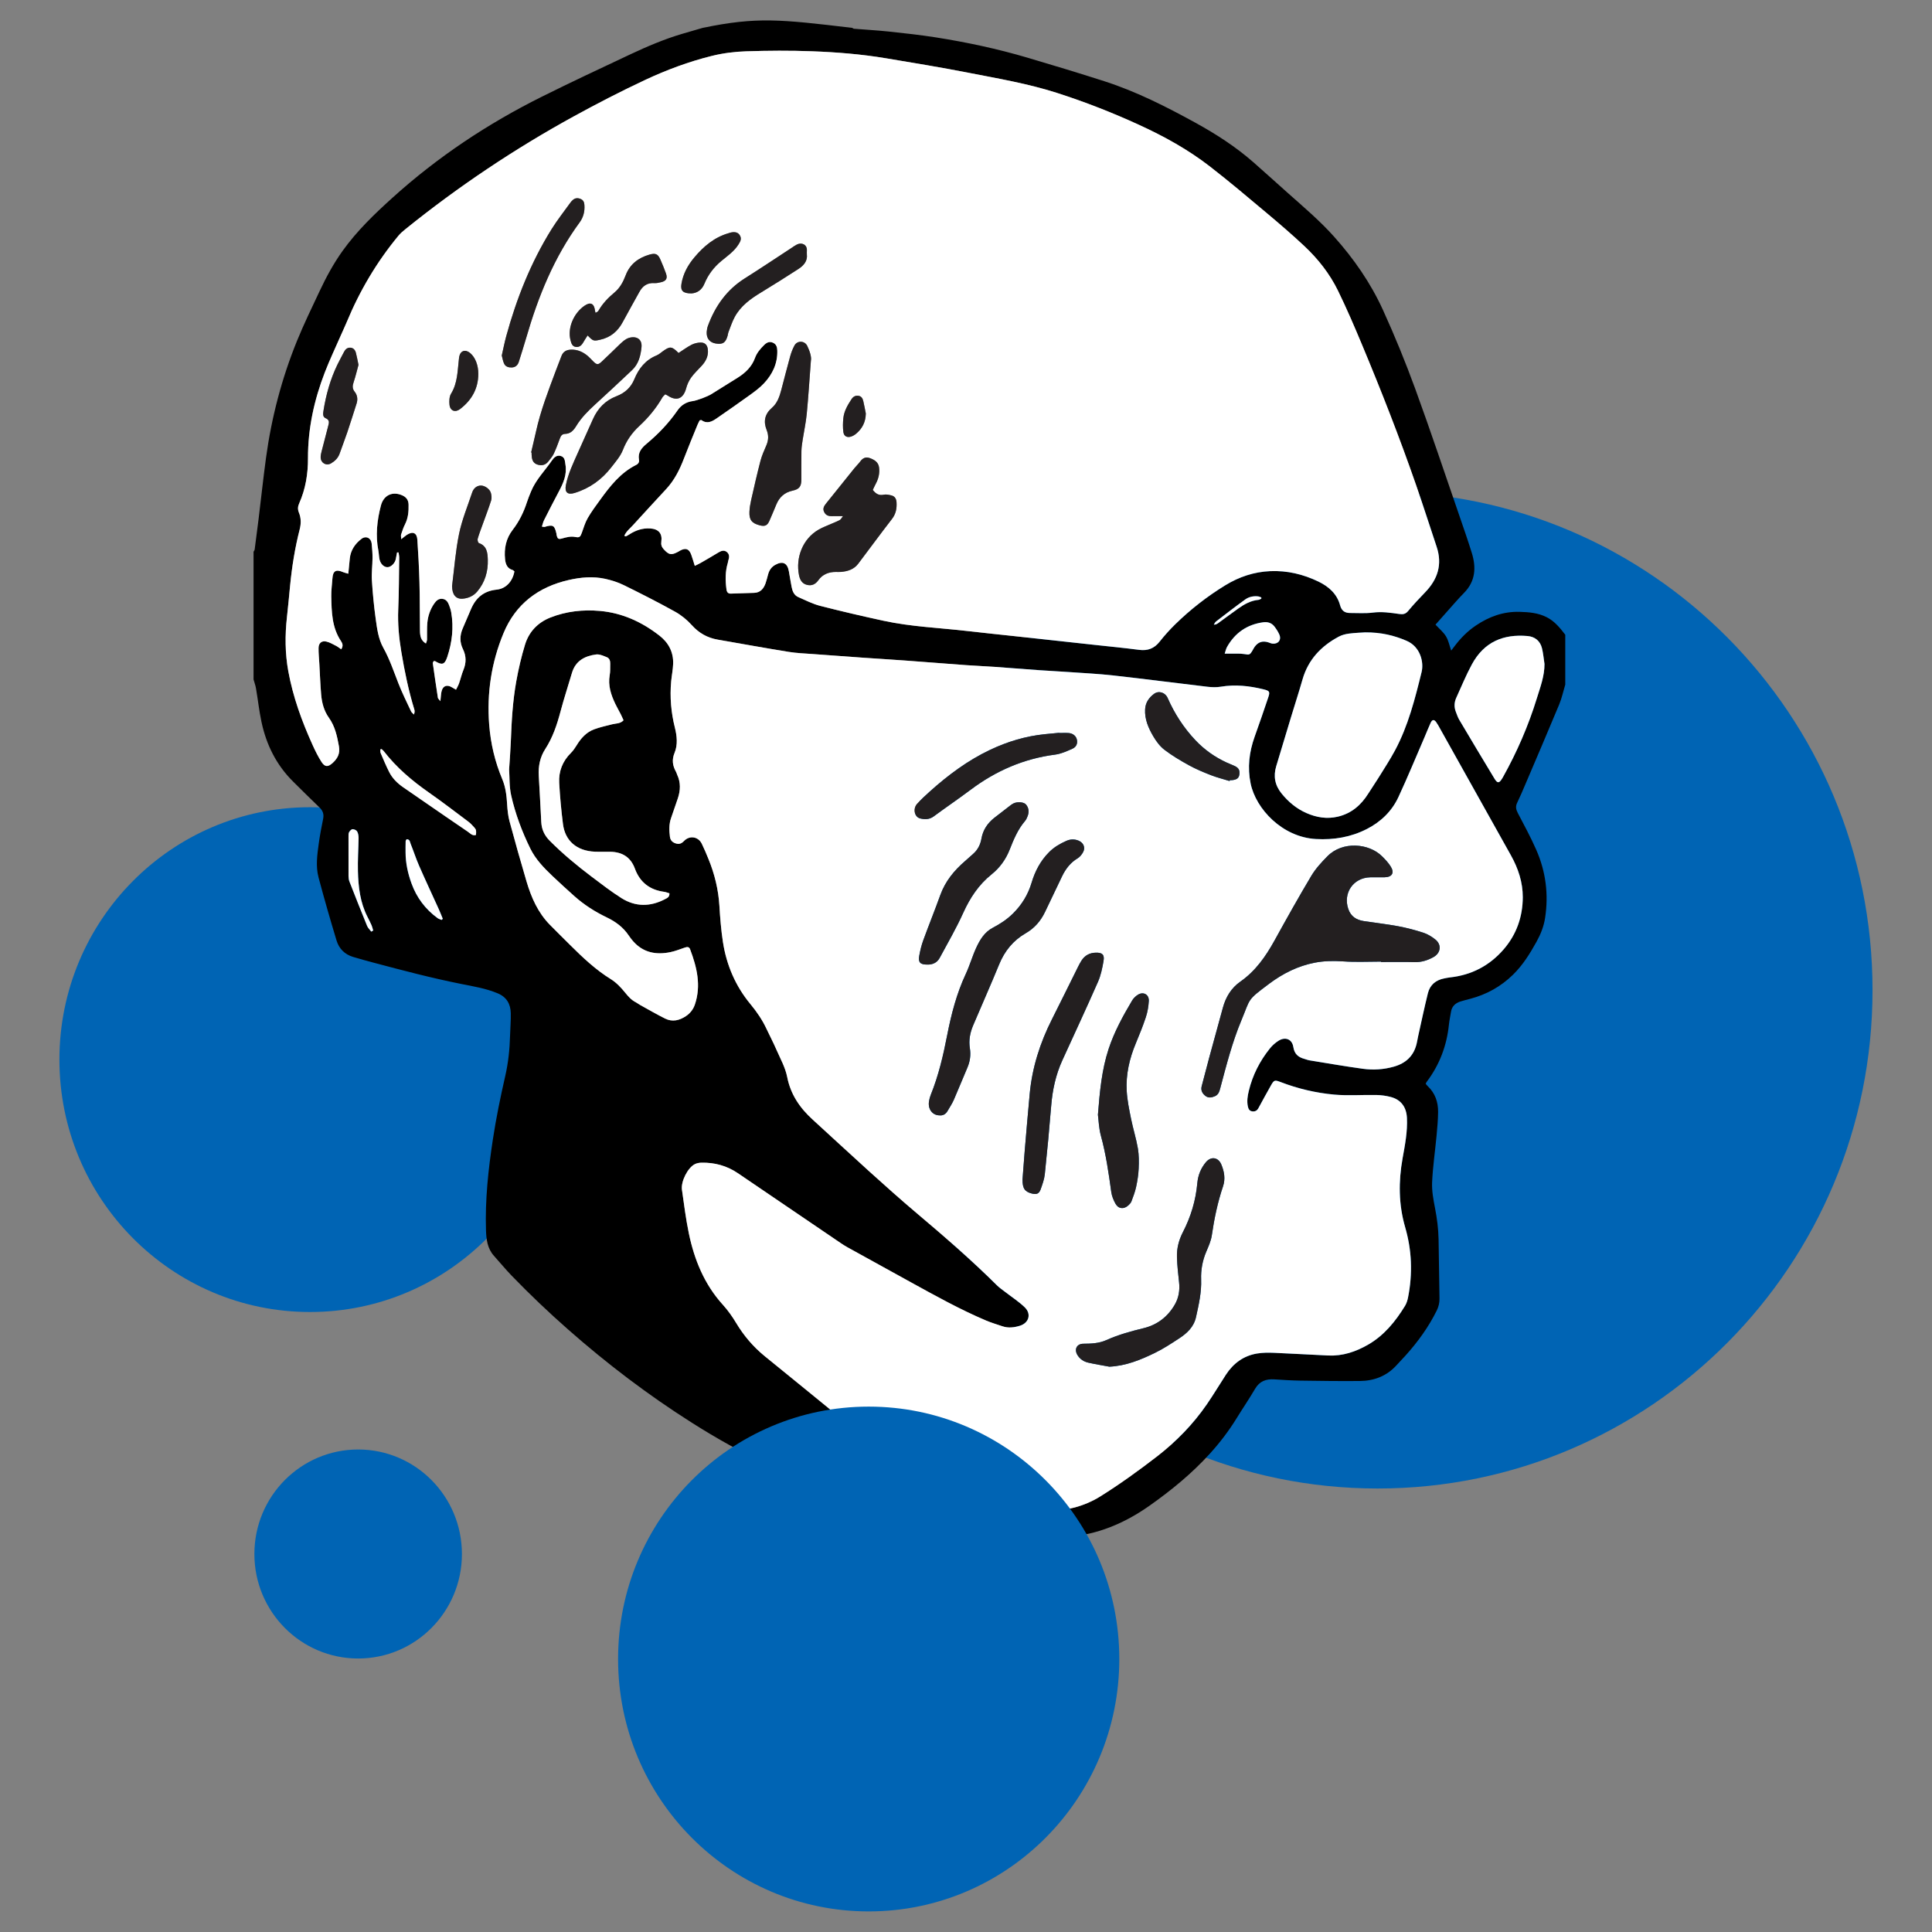
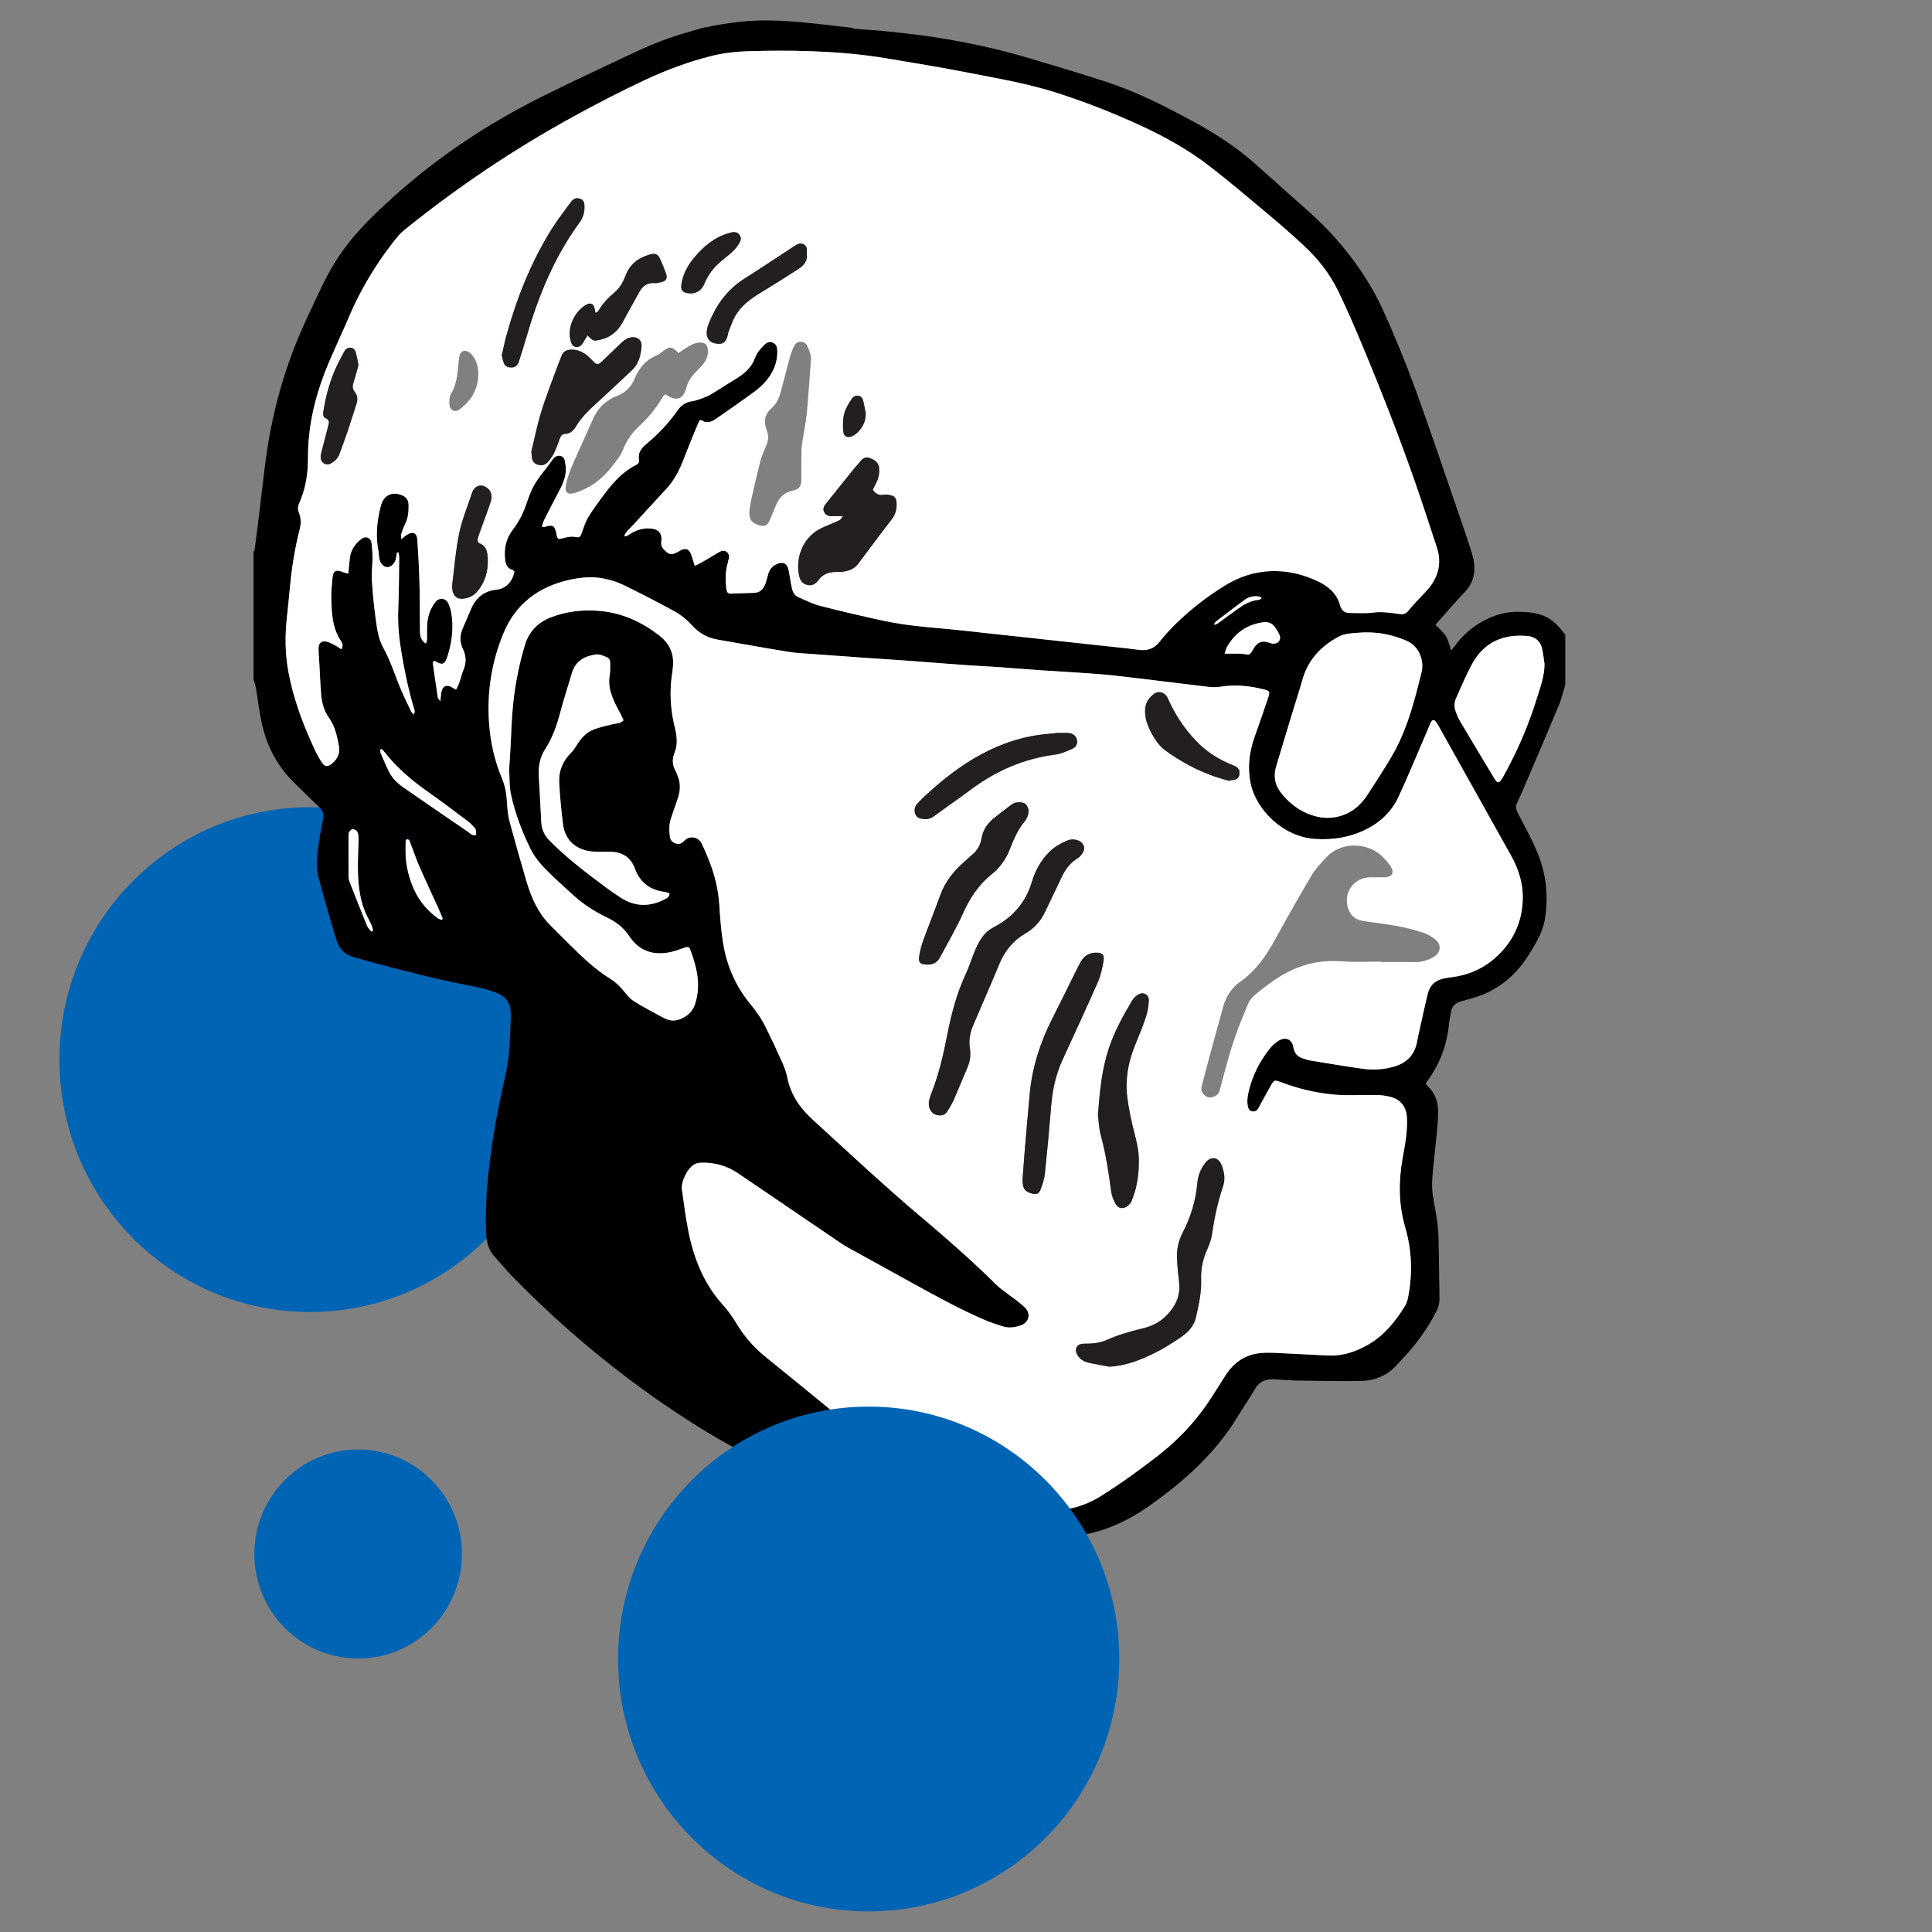
<svg xmlns="http://www.w3.org/2000/svg" width="100%" height="100%" viewBox="0 0 1080 1080" version="1.1" xml:space="preserve" style="fill-rule:evenodd;clip-rule:evenodd;stroke-linejoin:round;stroke-miterlimit:2;">
  <rect x="0" y="0" width="1080" height="1080" fill="#808080" stroke="none" />
  <g transform="matrix(7.858,0,0,7.914,-191.519,-217.541)">
    <path d="M46.427,120.162C56.273,120.162 64.255,112.18 64.255,102.334C64.255,92.488 56.273,84.506 46.427,84.506C36.581,84.506 28.599,92.488 28.599,102.334C28.599,112.18 36.581,120.162 46.427,120.162Z" style="fill:rgb(0,100,180);fill-rule:nonzero;" />
  </g>
  <g transform="matrix(7.858,0,0,7.914,-191.519,-217.541)">
-     <path d="M122.376,132.629C141.819,132.629 157.581,116.867 157.581,97.425C157.581,77.982 141.819,62.22 122.376,62.22C102.934,62.22 87.172,77.982 87.172,97.425C87.172,116.867 102.934,132.629 122.376,132.629Z" style="fill:rgb(0,100,180);fill-rule:nonzero;" />
-   </g>
+     </g>
  <g transform="matrix(7.858,0,0,7.914,-191.519,-217.541)">
    <g>
      <g>
        <g>
          <path d="M114.1,69.775C114.101,69.746 114.101,69.717 114.101,69.688C114.021,69.662 113.942,69.62 113.86,69.612C113.536,69.579 113.219,69.644 112.961,69.828C112.257,70.332 111.57,70.86 110.882,71.384C110.812,71.438 110.774,71.534 110.721,71.61C110.853,71.612 110.94,71.569 111.018,71.513C111.504,71.164 111.983,70.807 112.472,70.463C112.903,70.16 113.359,69.907 113.901,69.859C113.969,69.852 114.034,69.804 114.1,69.775ZM50.785,93.294C50.83,93.269 50.875,93.243 50.92,93.217C50.883,93.095 50.859,92.968 50.809,92.853C50.718,92.647 50.616,92.447 50.513,92.247C49.991,91.235 49.864,90.136 49.835,89.025C49.814,88.249 49.872,87.471 49.881,86.695C49.883,86.535 49.858,86.356 49.782,86.221C49.73,86.129 49.566,86.055 49.455,86.057C49.368,86.059 49.258,86.178 49.205,86.271C49.158,86.355 49.165,86.475 49.165,86.578C49.162,87.508 49.161,88.438 49.166,89.368C49.167,89.5 49.186,89.641 49.233,89.763C49.645,90.808 50.06,91.852 50.488,92.891C50.55,93.041 50.684,93.161 50.785,93.294ZM53.296,86.768C53.275,86.81 53.231,86.859 53.229,86.909C53.221,87.174 53.223,87.44 53.224,87.706C53.228,88.465 53.39,89.193 53.651,89.902C54.018,90.903 54.638,91.714 55.499,92.339C55.583,92.4 55.692,92.425 55.789,92.467C55.817,92.44 55.844,92.414 55.872,92.388C55.777,92.16 55.688,91.93 55.586,91.706C55.119,90.682 54.638,89.665 54.184,88.635C53.961,88.128 53.791,87.597 53.582,87.083C53.532,86.961 53.537,86.767 53.296,86.768ZM111.495,73.658C111.679,73.658 111.79,73.656 111.902,73.658C112.226,73.664 112.555,73.638 112.873,73.686C113.26,73.746 113.276,73.764 113.481,73.421C113.527,73.344 113.566,73.263 113.617,73.19C113.863,72.84 114.182,72.733 114.593,72.859C114.693,72.89 114.791,72.939 114.893,72.95C115.302,72.995 115.546,72.687 115.384,72.313C115.296,72.11 115.17,71.919 115.035,71.743C114.836,71.482 114.545,71.4 114.232,71.443C113.089,71.599 112.229,72.185 111.66,73.189C111.591,73.311 111.564,73.457 111.495,73.658ZM51.513,80.397C51.484,80.406 51.456,80.416 51.428,80.425C51.435,80.511 51.419,80.606 51.451,80.68C51.648,81.134 51.839,81.591 52.064,82.031C52.287,82.465 52.632,82.803 53.031,83.081C53.586,83.466 54.145,83.846 54.703,84.226C55.682,84.895 56.659,85.567 57.643,86.228C57.817,86.345 57.973,86.548 58.232,86.465C58.259,86.149 58.255,86.095 58.101,85.923C57.971,85.778 57.834,85.634 57.679,85.519C56.752,84.829 55.833,84.128 54.885,83.47C53.682,82.634 52.573,81.703 51.67,80.542C51.627,80.486 51.565,80.445 51.513,80.397ZM134.245,74.385C134.188,74.016 134.156,73.641 134.068,73.28C133.938,72.753 133.558,72.457 133.035,72.413C131.338,72.267 129.955,72.81 129.079,74.417C128.664,75.18 128.33,75.988 127.968,76.778C127.818,77.107 127.808,77.447 127.946,77.786C128.019,77.966 128.078,78.157 128.177,78.323C129.008,79.714 129.843,81.104 130.688,82.488C130.899,82.833 131.018,82.82 131.225,82.489C131.248,82.451 131.273,82.413 131.295,82.373C132.291,80.6 133.102,78.746 133.704,76.804C133.947,76.019 134.251,75.239 134.245,74.385ZM68.73,78.366C68.661,78.217 68.598,78.068 68.524,77.925C68.401,77.684 68.263,77.451 68.146,77.208C67.837,76.565 67.614,75.908 67.747,75.172C67.795,74.909 67.774,74.633 67.783,74.363C67.789,74.168 67.726,73.983 67.546,73.912C67.299,73.815 67.022,73.684 66.777,73.717C65.975,73.823 65.314,74.164 65.06,75.02C64.791,75.926 64.493,76.824 64.249,77.736C63.999,78.67 63.699,79.574 63.165,80.391C62.791,80.962 62.661,81.604 62.7,82.283C62.762,83.375 62.825,84.467 62.878,85.56C62.904,86.083 63.112,86.51 63.48,86.876C64.408,87.8 65.415,88.63 66.461,89.413C67.158,89.934 67.851,90.468 68.587,90.929C69.584,91.552 70.634,91.543 71.676,91.002C71.829,90.922 72.011,90.855 71.994,90.588C71.866,90.551 71.743,90.498 71.614,90.481C70.597,90.348 69.893,89.807 69.539,88.847C69.231,88.012 68.618,87.666 67.77,87.652C67.409,87.646 67.048,87.663 66.688,87.648C65.388,87.591 64.571,86.871 64.421,85.696C64.298,84.731 64.207,83.76 64.153,82.789C64.108,81.974 64.39,81.259 64.984,80.674C65.141,80.519 65.272,80.331 65.389,80.141C65.694,79.641 66.074,79.214 66.629,79.007C67.047,78.851 67.488,78.76 67.921,78.648C68.187,78.578 68.49,78.62 68.73,78.366ZM121.484,72.156C121.232,72.173 120.782,72.186 120.337,72.242C120.088,72.274 119.829,72.341 119.609,72.458C118.351,73.124 117.433,74.084 117.029,75.488C116.776,76.368 116.49,77.238 116.223,78.114C115.867,79.277 115.518,80.441 115.162,81.604C114.943,82.32 115.069,82.961 115.546,83.543C116.03,84.134 116.603,84.61 117.304,84.916C118.022,85.23 118.768,85.355 119.545,85.173C120.509,84.948 121.198,84.358 121.714,83.537C121.946,83.168 122.197,82.812 122.427,82.443C122.831,81.793 123.255,81.154 123.618,80.481C124.552,78.747 125.034,76.85 125.503,74.955C125.674,74.265 125.42,73.17 124.43,72.749C123.544,72.373 122.642,72.149 121.484,72.156ZM73.799,67.458C73.982,67.367 74.105,67.314 74.221,67.247C74.638,67.008 75.056,66.771 75.466,66.521C75.674,66.395 75.886,66.314 76.089,66.487C76.271,66.64 76.264,66.855 76.187,67.069C76.167,67.125 76.165,67.187 76.148,67.245C75.961,67.861 75.968,68.484 76.052,69.116C76.079,69.319 76.165,69.423 76.363,69.418C76.917,69.404 77.471,69.385 78.026,69.364C78.466,69.347 78.697,69.068 78.833,68.689C78.908,68.477 78.959,68.257 79.02,68.04C79.101,67.753 79.262,67.528 79.528,67.383C80.051,67.097 80.387,67.254 80.491,67.837C80.557,68.206 80.616,68.577 80.687,68.945C80.746,69.249 80.86,69.534 81.166,69.666C81.675,69.886 82.179,70.145 82.712,70.281C84.209,70.663 85.716,71.01 87.227,71.336C89.195,71.76 91.21,71.832 93.204,72.062C94.365,72.196 95.529,72.312 96.691,72.438C98.537,72.637 100.384,72.838 102.231,73.038C103.288,73.153 104.348,73.253 105.402,73.39C106.012,73.47 106.478,73.301 106.865,72.815C107.209,72.381 107.584,71.967 107.982,71.581C109.063,70.532 110.25,69.614 111.538,68.83C112.517,68.234 113.579,67.882 114.727,67.831C115.936,67.778 117.084,68.05 118.17,68.571C118.898,68.922 119.484,69.433 119.705,70.244C119.812,70.636 120.046,70.787 120.417,70.787C120.958,70.786 121.505,70.827 122.037,70.759C122.676,70.677 123.293,70.769 123.913,70.857C124.173,70.893 124.358,70.87 124.543,70.648C124.928,70.188 125.341,69.751 125.76,69.321C126.652,68.404 126.992,67.356 126.574,66.111C126.086,64.658 125.618,63.2 125.112,61.754C123.941,58.406 122.64,55.108 121.265,51.84C120.724,50.553 120.169,49.27 119.553,48.018C118.966,46.824 118.139,45.782 117.167,44.875C116.29,44.057 115.374,43.279 114.452,42.51C113.126,41.405 111.804,40.294 110.436,39.242C108.895,38.057 107.195,37.123 105.426,36.318C103.51,35.445 101.551,34.683 99.546,34.045C97.495,33.392 95.375,33.037 93.27,32.628C91.312,32.247 89.343,31.928 87.376,31.601C85.644,31.314 83.894,31.175 82.143,31.11C80.582,31.051 79.016,31.062 77.455,31.112C76.636,31.138 75.805,31.242 75.011,31.438C73.375,31.84 71.791,32.425 70.266,33.135C68.552,33.933 66.865,34.796 65.205,35.7C60.974,38.004 56.974,40.663 53.213,43.676C53.038,43.816 52.862,43.964 52.72,44.135C51.179,45.983 49.962,48.026 49.036,50.245C48.903,50.563 48.752,50.874 48.613,51.19C48.232,52.056 47.823,52.911 47.48,53.791C46.723,55.737 46.275,57.754 46.282,59.851C46.285,60.964 46.111,62.032 45.654,63.049C45.556,63.269 45.542,63.469 45.637,63.697C45.797,64.083 45.796,64.479 45.69,64.889C45.356,66.184 45.144,67.501 45.012,68.832C44.939,69.577 44.871,70.323 44.787,71.067C44.641,72.356 44.648,73.639 44.885,74.919C45.218,76.718 45.841,78.421 46.596,80.08C46.788,80.502 46.994,80.923 47.247,81.311C47.483,81.673 47.702,81.677 48.028,81.387C48.379,81.074 48.579,80.722 48.484,80.2C48.354,79.484 48.205,78.792 47.77,78.187C47.419,77.699 47.268,77.13 47.218,76.541C47.157,75.809 47.13,75.074 47.088,74.34C47.068,73.981 47.03,73.622 47.034,73.263C47.038,72.911 47.255,72.726 47.594,72.806C47.835,72.862 48.06,72.996 48.285,73.11C48.41,73.173 48.52,73.266 48.645,73.351C48.802,73.117 48.744,72.94 48.63,72.772C47.979,71.81 47.962,70.707 47.938,69.61C47.929,69.193 47.993,68.774 48.02,68.355C48.054,67.808 48.271,67.681 48.789,67.904C48.89,67.947 49.002,67.968 49.15,68.012C49.189,67.617 49.221,67.277 49.256,66.938C49.318,66.346 49.632,65.896 50.089,65.549C50.403,65.311 50.772,65.486 50.812,65.876C50.847,66.219 50.876,66.564 50.873,66.907C50.87,67.432 50.795,67.959 50.828,68.48C50.885,69.391 50.975,70.302 51.1,71.207C51.197,71.903 51.289,72.618 51.64,73.242C52.092,74.047 52.382,74.913 52.718,75.765C52.982,76.434 53.306,77.08 53.613,77.731C53.654,77.819 53.748,77.882 53.818,77.957C53.877,77.806 53.878,77.701 53.848,77.606C53.435,76.27 53.152,74.903 52.921,73.527C52.754,72.535 52.659,71.538 52.703,70.526C52.756,69.312 52.754,68.094 52.771,66.878C52.773,66.756 52.74,66.634 52.723,66.512C52.688,66.511 52.653,66.511 52.618,66.511C52.588,66.668 52.558,66.824 52.528,66.98C52.476,67.257 52.203,67.533 51.963,67.55C51.706,67.568 51.459,67.35 51.376,67.022C51.354,66.935 51.346,66.845 51.334,66.755C51.319,66.637 51.315,66.516 51.292,66.399C51.075,65.316 51.193,64.25 51.47,63.196C51.662,62.467 52.285,62.174 52.979,62.473C53.264,62.595 53.43,62.797 53.438,63.128C53.45,63.615 53.41,64.085 53.182,64.529C53.067,64.756 52.985,65.001 52.906,65.243C52.88,65.324 52.91,65.423 52.918,65.574C53.092,65.439 53.2,65.338 53.324,65.26C53.739,65.001 54.029,65.124 54.062,65.605C54.13,66.607 54.185,67.61 54.212,68.613C54.243,69.755 54.233,70.898 54.249,72.04C54.254,72.385 54.296,72.723 54.672,72.942C54.705,72.834 54.748,72.753 54.75,72.671C54.761,72.27 54.734,71.866 54.773,71.467C54.82,70.985 54.979,70.528 55.259,70.125C55.399,69.923 55.573,69.753 55.854,69.789C56.114,69.823 56.235,70.013 56.318,70.229C56.383,70.396 56.441,70.57 56.472,70.746C56.659,71.819 56.533,72.869 56.19,73.893C56.008,74.438 55.819,74.489 55.324,74.188C55.305,74.176 55.271,74.187 55.224,74.187C55.205,74.23 55.155,74.287 55.162,74.335C55.277,75.151 55.398,75.966 55.524,76.78C55.533,76.835 55.599,76.881 55.701,77.013C55.732,76.729 55.739,76.54 55.776,76.357C55.86,75.943 56.147,75.818 56.506,76.028C56.593,76.079 56.68,76.129 56.813,76.206C56.896,76.037 56.978,75.9 57.03,75.752C57.14,75.44 57.213,75.115 57.339,74.81C57.548,74.306 57.547,73.826 57.303,73.333C57.071,72.864 57.076,72.377 57.282,71.895C57.477,71.439 57.677,70.985 57.871,70.529C58.216,69.717 58.785,69.229 59.698,69.138C60.37,69.071 60.841,68.551 60.967,67.849C60.927,67.818 60.886,67.765 60.834,67.75C60.448,67.64 60.336,67.322 60.302,66.989C60.225,66.233 60.364,65.529 60.847,64.909C61.304,64.323 61.629,63.664 61.859,62.957C61.942,62.701 62.047,62.451 62.149,62.202C62.493,61.369 63.136,60.736 63.639,60.01C63.779,59.809 63.982,59.6 64.285,59.702C64.57,59.798 64.557,60.069 64.597,60.301C64.719,61.013 64.443,61.625 64.117,62.228C63.761,62.889 63.418,63.558 63.078,64.227C63.009,64.363 62.978,64.517 62.922,64.685C63.035,64.698 63.081,64.717 63.119,64.705C63.708,64.527 63.824,64.591 63.955,65.177C63.961,65.206 63.959,65.238 63.966,65.267C64.035,65.556 64.089,65.598 64.367,65.52C64.672,65.435 64.97,65.353 65.295,65.417C65.593,65.475 65.653,65.418 65.757,65.136C65.887,64.785 65.989,64.416 66.174,64.096C66.436,63.642 66.753,63.22 67.063,62.796C67.774,61.822 68.516,60.877 69.634,60.324C69.789,60.247 69.858,60.119 69.828,59.955C69.737,59.452 70.014,59.129 70.361,58.841C71.198,58.148 71.947,57.374 72.568,56.479C72.828,56.103 73.19,55.879 73.65,55.819C73.952,55.78 74.708,55.494 74.974,55.329C75.599,54.94 76.225,54.554 76.851,54.166C77.4,53.825 77.856,53.391 78.08,52.775C78.215,52.404 78.456,52.134 78.723,51.867C78.91,51.68 79.11,51.58 79.369,51.699C79.606,51.809 79.661,52.015 79.668,52.257C79.692,53.17 79.323,53.927 78.717,54.569C78.422,54.882 78.064,55.142 77.712,55.395C76.931,55.956 76.138,56.501 75.346,57.045C75.015,57.272 74.668,57.45 74.274,57.163C74.257,57.151 74.217,57.169 74.148,57.178C74.1,57.274 74.034,57.389 73.985,57.511C73.66,58.303 73.329,59.092 73.021,59.891C72.721,60.669 72.349,61.4 71.779,62.017C70.985,62.877 70.18,63.728 69.393,64.594C69.182,64.826 68.916,65.024 68.786,65.335C68.847,65.356 68.882,65.381 68.9,65.372C68.981,65.334 69.058,65.29 69.133,65.241C69.586,64.949 70.068,64.782 70.621,64.815C71.208,64.849 71.503,65.159 71.418,65.743C71.386,65.961 71.441,66.122 71.58,66.275C71.959,66.692 72.133,66.722 72.633,66.451C72.673,66.429 72.709,66.402 72.749,66.381C73.157,66.165 73.396,66.251 73.55,66.681C73.635,66.916 73.704,67.158 73.799,67.458ZM60.59,81.836C60.636,81.106 60.688,80.478 60.712,79.849C60.765,78.425 60.846,77.001 61.102,75.598C61.26,74.729 61.462,73.863 61.723,73.02C62.002,72.113 62.63,71.462 63.515,71.112C64.652,70.664 65.849,70.535 67.058,70.642C68.641,70.782 70.038,71.421 71.288,72.388C71.935,72.889 72.284,73.549 72.259,74.371C72.246,74.788 72.156,75.203 72.118,75.62C72.017,76.721 72.11,77.808 72.382,78.882C72.532,79.472 72.595,80.099 72.363,80.657C72.153,81.163 72.219,81.572 72.464,82.007C72.5,82.072 72.516,82.148 72.548,82.216C72.804,82.764 72.782,83.321 72.593,83.88C72.434,84.35 72.269,84.817 72.107,85.285C71.96,85.709 71.974,86.143 72.028,86.579C72.058,86.825 72.184,86.977 72.433,87.059C72.688,87.144 72.857,87.071 73.033,86.89C73.429,86.48 74.044,86.574 74.297,87.085C74.47,87.435 74.62,87.797 74.769,88.157C75.208,89.22 75.479,90.319 75.55,91.472C75.602,92.323 75.67,93.178 75.8,94.02C76.053,95.655 76.695,97.14 77.756,98.412C78.214,98.961 78.606,99.532 78.907,100.174C79.131,100.65 79.38,101.115 79.59,101.596C79.872,102.242 80.237,102.878 80.371,103.557C80.619,104.81 81.282,105.756 82.197,106.582C83.534,107.789 84.854,109.014 86.195,110.216C87.313,111.217 88.434,112.215 89.584,113.179C91.541,114.819 93.474,116.483 95.293,118.277C95.473,118.455 95.687,118.597 95.889,118.752C96.352,119.109 96.851,119.427 97.27,119.829C97.756,120.296 97.571,120.932 96.932,121.13C96.526,121.255 96.109,121.312 95.691,121.172C95.293,121.039 94.888,120.92 94.502,120.757C92.658,119.98 90.91,119.011 89.156,118.054C87.654,117.235 86.154,116.411 84.654,115.587C84.496,115.501 84.344,115.404 84.194,115.303C81.752,113.656 79.31,112.009 76.869,110.36C76.084,109.83 75.213,109.596 74.272,109.614C74.112,109.618 73.937,109.649 73.796,109.721C73.294,109.977 72.802,110.94 72.886,111.528C73.032,112.552 73.162,113.58 73.373,114.592C73.764,116.471 74.481,118.211 75.796,119.65C76.164,120.053 76.471,120.489 76.752,120.953C77.286,121.834 77.95,122.609 78.748,123.26C79.981,124.266 81.229,125.253 82.46,126.26C83.588,127.182 84.743,128.07 85.754,129.128C86.073,129.461 86.445,129.748 86.814,130.027C88.988,131.665 91.422,132.79 94.017,133.559C95.587,134.024 97.205,134.297 98.857,134.245C100.214,134.203 101.499,133.901 102.668,133.174C104.06,132.308 105.389,131.354 106.689,130.357C108.058,129.305 109.252,128.088 110.234,126.67C110.704,125.991 111.129,125.281 111.582,124.591C112.11,123.788 112.835,123.254 113.791,123.095C114.187,123.029 114.599,123.028 115.002,123.044C116.29,123.097 117.578,123.178 118.866,123.235C119.889,123.281 120.824,122.968 121.698,122.468C122.838,121.815 123.643,120.83 124.321,119.732C124.429,119.558 124.496,119.347 124.537,119.144C124.706,118.306 124.774,117.462 124.739,116.603C124.704,115.77 124.564,114.963 124.332,114.168C123.863,112.563 123.856,110.937 124.15,109.308C124.321,108.361 124.508,107.422 124.46,106.451C124.423,105.692 124.043,105.165 123.309,104.973C122.979,104.887 122.63,104.84 122.289,104.833C121.286,104.814 120.276,104.895 119.281,104.805C117.98,104.686 116.703,104.388 115.475,103.92C115.057,103.761 115.007,103.769 114.792,104.146C114.488,104.681 114.189,105.22 113.895,105.761C113.795,105.944 113.648,106.017 113.449,105.988C113.258,105.959 113.184,105.826 113.145,105.646C113.062,105.268 113.125,104.897 113.212,104.538C113.482,103.426 113.995,102.429 114.713,101.542C114.881,101.335 115.091,101.149 115.316,101.007C115.797,100.701 116.289,100.881 116.377,101.441C116.456,101.945 116.731,102.166 117.17,102.284C117.286,102.315 117.398,102.365 117.515,102.384C118.788,102.589 120.058,102.81 121.334,102.983C122.066,103.082 122.8,103.036 123.523,102.833C124.379,102.593 124.943,102.08 125.151,101.204C125.193,101.029 125.219,100.85 125.259,100.674C125.486,99.665 125.7,98.652 125.95,97.648C126.098,97.052 126.517,96.711 127.119,96.597C127.252,96.572 127.384,96.543 127.518,96.528C129.049,96.363 130.331,95.705 131.34,94.546C132.254,93.496 132.696,92.247 132.701,90.866C132.704,89.811 132.376,88.828 131.859,87.909C130.179,84.926 128.499,81.942 126.819,78.959C126.731,78.802 126.646,78.641 126.54,78.496C126.391,78.292 126.258,78.305 126.148,78.541C125.996,78.867 125.866,79.204 125.722,79.535C125.104,80.953 124.512,82.383 123.857,83.783C123.386,84.791 122.606,85.538 121.611,86.043C120.473,86.622 119.259,86.823 117.989,86.753C115.576,86.62 113.713,84.609 113.342,82.838C113.105,81.704 113.238,80.601 113.629,79.518C113.961,78.6 114.28,77.677 114.593,76.753C114.733,76.34 114.688,76.283 114.249,76.176C113.248,75.933 112.243,75.823 111.214,75.994C110.907,76.045 110.58,76.033 110.269,75.997C108.036,75.736 105.807,75.447 103.573,75.199C102.517,75.082 101.453,75.031 100.392,74.957C99.704,74.908 99.015,74.876 98.327,74.828C97.281,74.754 96.236,74.669 95.19,74.596C94.486,74.547 93.782,74.52 93.079,74.469C91.645,74.366 90.211,74.249 88.777,74.146C87.79,74.074 86.802,74.017 85.815,73.948C84.604,73.864 83.394,73.777 82.183,73.686C81.615,73.644 81.043,73.625 80.482,73.534C78.794,73.262 77.112,72.96 75.427,72.668C74.692,72.541 74.09,72.204 73.58,71.639C73.243,71.267 72.829,70.933 72.39,70.692C71.193,70.033 69.972,69.417 68.744,68.817C68.331,68.616 67.878,68.474 67.428,68.375C66.564,68.186 65.693,68.262 64.839,68.455C62.678,68.942 61.056,70.146 60.194,72.208C59.332,74.271 58.996,76.438 59.173,78.68C59.279,80.011 59.581,81.29 60.1,82.514C60.346,83.094 60.413,83.695 60.45,84.312C60.474,84.714 60.517,85.122 60.622,85.509C61.008,86.929 61.411,88.345 61.831,89.755C62.169,90.888 62.643,91.955 63.492,92.812C63.968,93.292 64.452,93.764 64.932,94.239C65.83,95.127 66.746,95.987 67.834,96.655C68.22,96.892 68.553,97.246 68.844,97.602C69.067,97.875 69.286,98.123 69.601,98.283C69.708,98.337 69.802,98.415 69.907,98.473C70.5,98.797 71.084,99.136 71.689,99.435C72.211,99.693 72.717,99.565 73.18,99.254C73.474,99.056 73.689,98.782 73.804,98.446C74.266,97.095 73.947,95.809 73.465,94.539C73.395,94.356 73.255,94.365 73.092,94.42C72.751,94.536 72.413,94.671 72.062,94.743C71.059,94.948 70.146,94.788 69.426,93.988C69.306,93.855 69.196,93.71 69.095,93.561C68.704,92.983 68.164,92.588 67.544,92.293C66.698,91.89 65.913,91.394 65.213,90.77C64.698,90.311 64.185,89.849 63.683,89.375C63.069,88.796 62.474,88.188 62.098,87.426C61.505,86.225 61.029,84.97 60.734,83.664C60.594,83.043 60.628,82.382 60.59,81.836ZM135.723,75.844C135.581,76.313 135.479,76.798 135.291,77.248C134.498,79.145 133.681,81.031 132.87,82.921C132.686,83.348 132.505,83.777 132.3,84.194C132.173,84.454 132.216,84.665 132.345,84.912C132.8,85.774 133.269,86.632 133.663,87.523C134.339,89.054 134.544,90.661 134.289,92.322C134.197,92.925 133.97,93.486 133.679,94.007C133.21,94.845 132.706,95.657 132.003,96.339C131.137,97.178 130.131,97.73 128.976,98.035C128.744,98.096 128.51,98.152 128.281,98.223C127.909,98.339 127.653,98.566 127.591,98.972C127.545,99.268 127.478,99.561 127.447,99.858C127.293,101.357 126.774,102.712 125.859,103.913C125.833,103.947 125.819,103.991 125.794,104.042C125.843,104.098 125.887,104.159 125.94,104.21C126.466,104.704 126.684,105.332 126.677,106.033C126.671,106.586 126.621,107.14 126.569,107.691C126.465,108.795 126.301,109.894 126.25,110.999C126.223,111.604 126.341,112.224 126.458,112.825C126.6,113.549 126.695,114.275 126.71,115.01C126.739,116.406 126.749,117.803 126.776,119.199C126.782,119.508 126.714,119.789 126.577,120.064C125.996,121.229 125.237,122.269 124.366,123.23C124.154,123.464 123.932,123.688 123.72,123.921C123.018,124.691 122.121,125.027 121.105,125.035C119.692,125.048 118.279,125.029 116.866,125.008C116.252,124.999 115.638,124.959 115.025,124.92C114.438,124.883 113.977,125.044 113.658,125.586C113.239,126.297 112.77,126.978 112.335,127.68C111.787,128.563 111.158,129.381 110.457,130.15C109.175,131.557 107.709,132.748 106.158,133.836C104.382,135.081 102.437,135.903 100.246,136.051C99.692,136.088 99.138,136.109 98.585,136.142C97.778,136.19 96.97,136.233 96.163,136.295C94.742,136.404 93.348,136.231 91.967,135.912C89.62,135.371 87.362,134.556 85.147,133.625C83.099,132.765 81.061,131.881 79.041,130.959C77.154,130.098 75.345,129.087 73.588,127.981C70.481,126.026 67.561,123.821 64.796,121.405C63.404,120.188 62.061,118.921 60.773,117.597C60.334,117.146 59.932,116.658 59.509,116.191C59.042,115.674 58.966,115.03 58.945,114.383C58.876,112.232 59.108,110.104 59.433,107.98C59.665,106.466 59.974,104.971 60.318,103.48C60.53,102.558 60.631,101.618 60.656,100.671C60.67,100.132 60.72,99.592 60.708,99.054C60.694,98.406 60.417,97.918 59.781,97.653C58.941,97.303 58.05,97.161 57.17,96.987C55.079,96.572 53.019,96.033 50.959,95.489C50.466,95.359 49.974,95.225 49.486,95.079C48.895,94.902 48.489,94.496 48.315,93.923C47.864,92.445 47.434,90.96 47.034,89.468C46.82,88.672 46.941,87.856 47.051,87.054C47.131,86.475 47.243,85.901 47.36,85.328C47.427,85 47.343,84.752 47.099,84.521C46.467,83.921 45.848,83.307 45.226,82.696C44.032,81.523 43.315,80.088 42.971,78.467C42.806,77.691 42.718,76.899 42.584,76.116C42.548,75.901 42.469,75.694 42.41,75.483L42.41,66.458C42.437,66.408 42.481,66.361 42.488,66.308C42.585,65.583 42.681,64.857 42.77,64.13C42.948,62.689 43.102,61.246 43.299,59.808C43.689,56.972 44.415,54.221 45.498,51.572C45.986,50.38 46.557,49.22 47.108,48.054C47.577,47.063 48.101,46.101 48.744,45.209C49.761,43.798 51.012,42.604 52.296,41.453C55.499,38.58 59.062,36.226 62.916,34.32C65,33.29 67.109,32.308 69.217,31.325C70.413,30.767 71.629,30.253 72.899,29.879C73.384,29.736 73.871,29.598 74.357,29.458C78.212,28.665 79.878,28.853 85.006,29.458C85.043,29.479 85.08,29.515 85.119,29.518C85.955,29.586 86.793,29.631 87.627,29.719C88.729,29.836 89.832,29.956 90.926,30.126C93.136,30.471 95.322,30.934 97.468,31.563C99.296,32.099 101.121,32.647 102.935,33.226C105.204,33.95 107.323,35.017 109.407,36.154C110.874,36.954 112.276,37.851 113.539,38.951C114.365,39.67 115.177,40.406 115.998,41.13C117.124,42.123 118.272,43.088 119.281,44.209C120.688,45.772 121.883,47.484 122.757,49.389C123.595,51.215 124.362,53.079 125.055,54.965C126.157,57.964 127.174,60.995 128.224,64.015C128.514,64.851 128.806,65.687 129.071,66.532C129.397,67.571 129.341,68.542 128.518,69.371C128.085,69.807 127.686,70.277 127.273,70.733C127.004,71.03 126.74,71.331 126.491,71.61C126.765,71.905 127.055,72.138 127.237,72.436C127.415,72.727 127.482,73.085 127.608,73.444C127.705,73.318 127.786,73.213 127.867,73.107C128.288,72.553 128.777,72.067 129.355,71.678C130.298,71.044 131.319,70.673 132.481,70.706C133.15,70.725 133.794,70.778 134.402,71.084C134.967,71.369 135.349,71.84 135.723,72.324L135.723,75.844Z" />
          <path d="M111.844,82.656C111.85,82.635 111.856,82.614 111.862,82.593C111.922,82.593 111.983,82.599 112.042,82.592C112.375,82.552 112.511,82.437 112.542,82.175C112.577,81.879 112.48,81.717 112.179,81.582C112.001,81.502 111.818,81.434 111.641,81.353C110.798,80.97 110.048,80.442 109.415,79.776C108.583,78.901 107.927,77.898 107.437,76.79C107.264,76.399 106.805,76.25 106.466,76.502C106.109,76.767 105.86,77.113 105.834,77.591C105.796,78.3 106.073,78.917 106.415,79.497C106.625,79.852 106.89,80.207 107.214,80.453C107.76,80.867 108.359,81.219 108.962,81.548C109.461,81.82 109.991,82.039 110.522,82.244C110.952,82.41 111.403,82.521 111.844,82.656ZM99.725,79.264C99.724,79.259 99.724,79.255 99.724,79.25C99.381,79.283 99.038,79.314 98.695,79.348C97.337,79.486 96.048,79.87 94.816,80.449C93.224,81.196 91.828,82.23 90.522,83.393C90.208,83.673 89.896,83.958 89.613,84.268C89.295,84.617 89.424,85.203 89.842,85.301C90.16,85.375 90.486,85.38 90.788,85.159C91.66,84.52 92.558,83.916 93.425,83.27C95.22,81.933 97.202,81.077 99.433,80.79C99.854,80.736 100.265,80.55 100.66,80.376C100.947,80.249 101.035,80.007 100.983,79.746C100.933,79.487 100.709,79.291 100.401,79.267C100.177,79.25 99.95,79.264 99.725,79.264ZM90.331,95.621C90.698,95.633 91.029,95.501 91.219,95.152C91.792,94.097 92.4,93.058 92.895,91.968C93.379,90.905 93.999,89.975 94.912,89.248C95.501,88.778 95.925,88.193 96.203,87.491C96.485,86.779 96.78,86.072 97.29,85.48C97.375,85.38 97.433,85.251 97.48,85.126C97.588,84.84 97.561,84.557 97.365,84.32C97.211,84.133 96.746,84.103 96.472,84.237C96.392,84.276 96.316,84.328 96.245,84.382C95.863,84.672 95.48,84.962 95.103,85.258C94.627,85.633 94.303,86.104 94.194,86.712C94.119,87.137 93.937,87.51 93.604,87.799C93.411,87.966 93.225,88.14 93.031,88.305C92.254,88.969 91.621,89.73 91.265,90.709C90.876,91.781 90.445,92.839 90.051,93.91C89.923,94.258 89.835,94.624 89.768,94.99C89.682,95.465 89.833,95.622 90.331,95.621ZM102.477,106.23C102.529,106.613 102.542,107.178 102.688,107.706C103.049,109.013 103.241,110.345 103.426,111.681C103.466,111.97 103.585,112.263 103.73,112.518C103.942,112.887 104.325,112.917 104.643,112.627C104.73,112.548 104.822,112.453 104.862,112.347C104.988,112.012 105.119,111.674 105.194,111.326C105.286,110.902 105.356,110.469 105.375,110.037C105.396,109.561 105.4,109.073 105.319,108.606C105.196,107.898 104.974,107.208 104.831,106.503C104.7,105.858 104.563,105.207 104.525,104.553C104.457,103.382 104.72,102.26 105.174,101.179C105.429,100.57 105.681,99.957 105.888,99.331C106.008,98.966 106.076,98.573 106.097,98.189C106.12,97.735 105.713,97.513 105.323,97.75C105.163,97.849 105.009,97.995 104.912,98.156C104.256,99.252 103.638,100.37 103.235,101.589C102.756,103.038 102.611,104.547 102.477,106.23ZM97.113,110.801C97.11,111.434 97.272,111.671 97.792,111.797C98.11,111.874 98.291,111.807 98.4,111.503C98.527,111.152 98.66,110.79 98.699,110.423C98.87,108.814 99.022,107.203 99.153,105.59C99.244,104.471 99.48,103.395 99.95,102.374C100.797,100.532 101.659,98.696 102.48,96.843C102.684,96.383 102.79,95.871 102.876,95.371C102.955,94.914 102.786,94.771 102.327,94.781C101.888,94.79 101.544,94.972 101.307,95.341C101.218,95.48 101.14,95.627 101.066,95.774C100.446,97.01 99.835,98.25 99.208,99.482C98.361,101.145 97.799,102.893 97.624,104.756C97.496,106.113 97.381,107.472 97.265,108.83C97.209,109.487 97.164,110.144 97.113,110.801ZM103.29,124.023C104.462,123.971 105.506,123.543 106.52,123.055C107.125,122.764 107.693,122.392 108.257,122.025C108.817,121.661 109.3,121.22 109.455,120.52C109.65,119.643 109.854,118.774 109.819,117.858C109.794,117.185 109.918,116.518 110.191,115.885C110.35,115.516 110.521,115.134 110.579,114.743C110.752,113.567 110.994,112.412 111.377,111.285C111.555,110.762 111.466,110.245 111.258,109.747C111.04,109.226 110.524,109.149 110.16,109.578C109.8,110.003 109.598,110.506 109.549,111.053C109.438,112.282 109.088,113.434 108.521,114.524C108.231,115.082 108.078,115.678 108.1,116.302C108.12,116.884 108.183,117.467 108.249,118.047C108.314,118.617 108.23,119.155 107.94,119.649C107.436,120.508 106.69,121.071 105.73,121.303C104.823,121.523 103.93,121.765 103.076,122.147C102.559,122.378 102.005,122.4 101.445,122.403C100.96,122.405 100.769,122.812 101.032,123.22C101.213,123.502 101.481,123.67 101.795,123.74C102.29,123.85 102.791,123.931 103.29,124.023ZM91.203,106.271C91.441,106.297 91.645,106.198 91.779,105.965C91.929,105.705 92.101,105.455 92.222,105.182C92.555,104.427 92.861,103.66 93.19,102.903C93.383,102.461 93.442,101.997 93.368,101.536C93.275,100.962 93.381,100.431 93.601,99.915C94.214,98.479 94.854,97.054 95.449,95.612C95.842,94.657 96.453,93.915 97.347,93.403C97.966,93.049 98.411,92.537 98.718,91.897C99.119,91.057 99.522,90.218 99.929,89.381C100.183,88.858 100.526,88.416 101.039,88.111C101.196,88.017 101.328,87.847 101.42,87.684C101.6,87.361 101.454,87.018 101.112,86.873C100.819,86.749 100.526,86.756 100.238,86.881C99.781,87.081 99.355,87.326 98.998,87.684C98.389,88.294 98.001,89.026 97.756,89.846C97.505,90.682 97.061,91.399 96.435,92.015C96.01,92.432 95.521,92.749 95.002,93.019C94.402,93.332 94.081,93.872 93.816,94.443C93.54,95.04 93.36,95.682 93.079,96.278C92.427,97.661 92.047,99.12 91.753,100.612C91.473,102.041 91.14,103.458 90.589,104.814C90.528,104.965 90.484,105.128 90.459,105.289C90.375,105.828 90.7,106.266 91.203,106.271ZM122.616,95.411L122.616,95.441C123.412,95.441 124.21,95.426 125.006,95.447C125.491,95.46 125.923,95.324 126.338,95.098C126.868,94.809 126.948,94.22 126.479,93.849C126.225,93.647 125.93,93.468 125.624,93.37C125.04,93.181 124.442,93.025 123.839,92.913C123.029,92.764 122.209,92.673 121.395,92.55C120.869,92.47 120.471,92.228 120.287,91.692C119.902,90.567 120.641,89.491 121.837,89.457C122.182,89.447 122.528,89.461 122.874,89.454C123.406,89.443 123.587,89.139 123.302,88.688C123.136,88.426 122.914,88.193 122.691,87.973C121.758,87.05 119.882,86.883 118.804,87.969C118.383,88.393 117.964,88.844 117.659,89.351C116.754,90.855 115.894,92.387 115.04,93.921C114.413,95.048 113.687,96.077 112.608,96.826C111.968,97.271 111.577,97.905 111.37,98.654C111.043,99.84 110.713,101.026 110.389,102.213C110.207,102.879 110.031,103.547 109.858,104.215C109.785,104.495 109.896,104.716 110.113,104.889C110.329,105.061 110.556,105.021 110.792,104.923C111.05,104.816 111.116,104.59 111.179,104.354C111.616,102.731 112.031,101.104 112.687,99.548C113.348,97.978 113.047,98.175 114.657,96.977C115.631,96.252 116.699,95.718 117.903,95.487C118.568,95.36 119.232,95.348 119.913,95.395C120.81,95.458 121.714,95.411 122.616,95.411ZM60.59,81.836C60.628,82.382 60.594,83.043 60.734,83.664C61.029,84.97 61.505,86.225 62.098,87.426C62.474,88.188 63.069,88.796 63.683,89.375C64.185,89.849 64.698,90.311 65.213,90.77C65.913,91.394 66.698,91.89 67.544,92.293C68.164,92.588 68.704,92.983 69.095,93.561C69.196,93.71 69.306,93.855 69.426,93.988C70.146,94.788 71.059,94.948 72.062,94.743C72.413,94.671 72.751,94.536 73.092,94.42C73.255,94.365 73.395,94.356 73.465,94.539C73.947,95.809 74.266,97.095 73.804,98.446C73.689,98.782 73.474,99.056 73.18,99.254C72.717,99.565 72.211,99.693 71.689,99.435C71.084,99.136 70.5,98.797 69.907,98.473C69.802,98.415 69.708,98.337 69.601,98.283C69.286,98.123 69.067,97.875 68.844,97.602C68.553,97.246 68.22,96.892 67.834,96.655C66.746,95.987 65.83,95.127 64.932,94.239C64.452,93.764 63.968,93.292 63.492,92.812C62.643,91.955 62.169,90.888 61.831,89.755C61.411,88.345 61.008,86.929 60.622,85.509C60.517,85.122 60.474,84.714 60.45,84.312C60.413,83.695 60.346,83.094 60.1,82.514C59.581,81.29 59.279,80.011 59.173,78.68C58.996,76.438 59.332,74.271 60.194,72.208C61.056,70.146 62.678,68.942 64.839,68.455C65.693,68.262 66.564,68.186 67.428,68.375C67.878,68.474 68.331,68.616 68.744,68.817C69.972,69.417 71.193,70.033 72.39,70.692C72.829,70.933 73.243,71.267 73.58,71.639C74.09,72.204 74.692,72.541 75.427,72.668C77.112,72.96 78.794,73.262 80.482,73.534C81.043,73.625 81.615,73.644 82.183,73.686C83.394,73.777 84.604,73.864 85.815,73.948C86.802,74.017 87.79,74.074 88.777,74.146C90.211,74.249 91.645,74.366 93.079,74.469C93.782,74.52 94.486,74.547 95.19,74.596C96.236,74.669 97.281,74.754 98.327,74.828C99.015,74.876 99.704,74.908 100.392,74.957C101.453,75.031 102.517,75.082 103.573,75.199C105.807,75.447 108.036,75.736 110.269,75.997C110.58,76.033 110.907,76.045 111.214,75.994C112.243,75.823 113.248,75.933 114.249,76.176C114.688,76.283 114.733,76.34 114.593,76.753C114.28,77.677 113.961,78.6 113.629,79.518C113.238,80.601 113.105,81.704 113.342,82.838C113.713,84.609 115.576,86.62 117.989,86.753C119.259,86.823 120.473,86.622 121.611,86.043C122.606,85.538 123.386,84.791 123.857,83.783C124.512,82.383 125.104,80.953 125.722,79.535C125.866,79.204 125.996,78.867 126.148,78.541C126.258,78.305 126.391,78.292 126.54,78.496C126.646,78.641 126.731,78.802 126.819,78.959C128.499,81.942 130.179,84.926 131.859,87.909C132.376,88.828 132.704,89.811 132.701,90.866C132.696,92.247 132.254,93.496 131.34,94.546C130.331,95.705 129.049,96.363 127.518,96.528C127.384,96.543 127.252,96.572 127.119,96.597C126.517,96.711 126.098,97.052 125.95,97.648C125.7,98.652 125.486,99.665 125.259,100.674C125.219,100.85 125.193,101.029 125.151,101.204C124.943,102.08 124.379,102.593 123.523,102.833C122.8,103.036 122.066,103.082 121.334,102.983C120.058,102.81 118.788,102.589 117.515,102.384C117.398,102.365 117.286,102.315 117.17,102.284C116.731,102.166 116.456,101.945 116.377,101.441C116.289,100.881 115.797,100.701 115.316,101.007C115.091,101.149 114.881,101.335 114.713,101.542C113.995,102.429 113.482,103.426 113.212,104.538C113.125,104.897 113.062,105.268 113.145,105.646C113.184,105.826 113.258,105.959 113.449,105.988C113.648,106.017 113.795,105.944 113.895,105.761C114.189,105.22 114.488,104.681 114.792,104.146C115.007,103.769 115.057,103.761 115.475,103.92C116.703,104.388 117.98,104.686 119.281,104.805C120.276,104.895 121.286,104.814 122.289,104.833C122.63,104.84 122.979,104.887 123.309,104.973C124.043,105.165 124.423,105.692 124.46,106.451C124.508,107.422 124.321,108.361 124.15,109.308C123.856,110.937 123.863,112.563 124.332,114.168C124.564,114.963 124.704,115.77 124.739,116.603C124.774,117.462 124.706,118.306 124.537,119.144C124.496,119.347 124.429,119.558 124.321,119.732C123.643,120.83 122.838,121.815 121.698,122.468C120.824,122.968 119.889,123.281 118.866,123.235C117.578,123.178 116.29,123.097 115.002,123.044C114.599,123.028 114.187,123.029 113.791,123.095C112.835,123.254 112.11,123.788 111.582,124.591C111.129,125.281 110.704,125.991 110.234,126.67C109.252,128.088 108.058,129.305 106.689,130.357C105.389,131.354 104.06,132.308 102.668,133.174C101.499,133.901 100.214,134.203 98.857,134.245C97.205,134.297 95.587,134.024 94.017,133.559C91.422,132.79 88.988,131.665 86.814,130.027C86.445,129.748 86.073,129.461 85.754,129.128C84.743,128.07 83.588,127.182 82.46,126.26C81.229,125.253 79.981,124.266 78.748,123.26C77.95,122.609 77.286,121.834 76.752,120.953C76.471,120.489 76.164,120.053 75.796,119.65C74.481,118.211 73.764,116.471 73.373,114.592C73.162,113.58 73.032,112.552 72.886,111.528C72.802,110.94 73.294,109.977 73.796,109.721C73.937,109.649 74.112,109.618 74.272,109.614C75.213,109.596 76.084,109.83 76.869,110.36C79.31,112.009 81.752,113.656 84.194,115.303C84.344,115.404 84.496,115.501 84.654,115.587C86.154,116.411 87.654,117.235 89.156,118.054C90.91,119.011 92.658,119.98 94.502,120.757C94.888,120.92 95.293,121.039 95.691,121.172C96.109,121.312 96.526,121.255 96.932,121.13C97.571,120.932 97.756,120.296 97.27,119.829C96.851,119.427 96.352,119.109 95.889,118.752C95.687,118.597 95.473,118.455 95.293,118.277C93.474,116.483 91.541,114.819 89.584,113.179C88.434,112.215 87.313,111.217 86.195,110.216C84.854,109.014 83.534,107.789 82.197,106.582C81.282,105.756 80.619,104.81 80.371,103.557C80.237,102.878 79.872,102.242 79.59,101.596C79.38,101.115 79.131,100.65 78.907,100.174C78.606,99.532 78.214,98.961 77.756,98.412C76.695,97.14 76.053,95.655 75.8,94.02C75.67,93.178 75.602,92.323 75.55,91.472C75.479,90.319 75.208,89.22 74.769,88.157C74.62,87.797 74.47,87.435 74.297,87.085C74.044,86.574 73.429,86.48 73.033,86.89C72.857,87.071 72.688,87.144 72.433,87.059C72.184,86.977 72.058,86.825 72.028,86.579C71.974,86.143 71.96,85.709 72.107,85.285C72.269,84.817 72.434,84.35 72.593,83.88C72.782,83.321 72.804,82.764 72.548,82.216C72.516,82.148 72.5,82.072 72.464,82.007C72.219,81.572 72.153,81.163 72.363,80.657C72.595,80.099 72.532,79.472 72.382,78.882C72.11,77.808 72.017,76.721 72.118,75.62C72.156,75.203 72.246,74.788 72.259,74.371C72.284,73.549 71.935,72.889 71.288,72.388C70.038,71.421 68.641,70.782 67.058,70.642C65.849,70.535 64.652,70.664 63.515,71.112C62.63,71.462 62.002,72.113 61.723,73.02C61.462,73.863 61.26,74.729 61.102,75.598C60.846,77.001 60.765,78.425 60.712,79.849C60.688,80.478 60.636,81.106 60.59,81.836Z" style="fill:white;" />
          <path d="M85.965,56.694C85.906,56.403 85.854,56.11 85.785,55.821C85.742,55.642 85.66,55.48 85.447,55.446C85.226,55.41 85.063,55.51 84.949,55.682C84.675,56.096 84.417,56.525 84.366,57.03C84.334,57.352 84.324,57.684 84.368,58.003C84.41,58.31 84.64,58.42 84.933,58.32C85.057,58.277 85.178,58.204 85.28,58.119C85.72,57.752 85.956,57.287 85.965,56.694ZM58.398,53.893C58.398,53.282 58.185,52.737 57.828,52.433C57.476,52.135 57.122,52.253 57.037,52.699C57.026,52.758 57.023,52.818 57.016,52.877C56.919,53.702 56.925,54.544 56.461,55.296C56.333,55.504 56.322,55.821 56.349,56.077C56.395,56.509 56.754,56.646 57.102,56.382C57.922,55.758 58.396,54.947 58.398,53.893ZM73.554,48.213C73.916,48.196 74.286,48.01 74.484,47.528C74.746,46.893 75.153,46.364 75.686,45.924C76.123,45.563 76.602,45.243 76.914,44.745C77.041,44.542 77.143,44.355 77.01,44.123C76.89,43.914 76.69,43.847 76.377,43.909C76.319,43.92 76.263,43.943 76.205,43.959C75.197,44.246 74.436,44.882 73.773,45.664C73.308,46.212 72.968,46.822 72.85,47.537C72.77,48.016 72.949,48.215 73.554,48.213ZM49.875,53.26C49.805,52.931 49.759,52.666 49.69,52.407C49.636,52.205 49.503,52.051 49.281,52.046C49.088,52.041 48.944,52.154 48.854,52.329C48.695,52.635 48.525,52.937 48.374,53.247C47.87,54.281 47.563,55.377 47.383,56.51C47.351,56.71 47.321,56.936 47.538,57.027C47.84,57.154 47.78,57.355 47.72,57.579C47.559,58.189 47.398,58.798 47.242,59.409C47.209,59.538 47.179,59.675 47.184,59.807C47.201,60.201 47.586,60.415 47.926,60.216C48.202,60.054 48.425,59.838 48.536,59.52C48.715,59.01 48.914,58.507 49.088,57.995C49.314,57.328 49.525,56.655 49.742,55.984C49.837,55.691 49.789,55.392 49.612,55.172C49.415,54.928 49.447,54.726 49.535,54.466C49.672,54.057 49.771,53.635 49.875,53.26ZM81.771,45.455C81.771,45.344 81.766,45.268 81.772,45.194C81.803,44.762 81.403,44.589 81.06,44.762C80.926,44.829 80.805,44.919 80.679,45.001C79.57,45.72 78.47,46.453 77.351,47.154C76.073,47.956 75.253,49.103 74.737,50.493C74.686,50.631 74.656,50.783 74.646,50.931C74.618,51.387 74.858,51.684 75.294,51.753C75.796,51.833 75.998,51.697 76.139,51.182C76.159,51.109 76.161,51.031 76.188,50.962C76.332,50.601 76.451,50.225 76.635,49.885C77.064,49.093 77.772,48.59 78.527,48.137C79.415,47.603 80.29,47.05 81.163,46.492C81.546,46.247 81.831,45.925 81.771,45.455ZM56.532,68.878C56.536,69.486 56.794,69.82 57.295,69.776C57.693,69.742 58.048,69.59 58.318,69.275C58.874,68.627 59.099,67.852 59.074,67.025C59.06,66.568 59.025,66.045 58.439,65.848C58.38,65.828 58.328,65.636 58.354,65.548C58.454,65.203 58.585,64.868 58.707,64.53C58.91,63.966 59.129,63.407 59.312,62.837C59.362,62.679 59.34,62.48 59.295,62.314C59.22,62.029 58.857,61.782 58.581,61.785C58.306,61.788 58.066,61.962 57.96,62.28C57.636,63.247 57.238,64.199 57.032,65.19C56.779,66.401 56.691,67.647 56.532,68.878ZM66.173,51.182C66.571,51.586 66.598,51.587 67.058,51.487C67.797,51.326 68.319,50.898 68.674,50.236C69.058,49.522 69.464,48.82 69.855,48.11C70.086,47.693 70.41,47.454 70.911,47.487C71.072,47.497 71.239,47.459 71.399,47.422C71.766,47.337 71.873,47.155 71.747,46.799C71.632,46.474 71.497,46.155 71.359,45.839C71.181,45.427 71.014,45.349 70.577,45.472C69.781,45.697 69.178,46.152 68.876,46.947C68.703,47.403 68.47,47.828 68.094,48.14C67.638,48.518 67.235,48.93 66.94,49.447C66.906,49.507 66.815,49.536 66.74,49.587C66.721,49.518 66.71,49.49 66.706,49.461C66.644,48.914 66.376,48.787 65.933,49.098C65.194,49.616 64.721,50.646 64.964,51.544C65.022,51.76 65.086,51.958 65.337,51.992C65.574,52.023 65.733,51.896 65.849,51.698C65.944,51.533 66.051,51.375 66.173,51.182ZM60.068,52.599C60.127,52.808 60.152,53.022 60.247,53.2C60.354,53.398 60.575,53.456 60.795,53.443C61.049,53.428 61.207,53.278 61.282,53.04C61.457,52.482 61.639,51.925 61.803,51.363C62.653,48.446 63.785,45.662 65.607,43.197C65.874,42.836 65.981,42.415 65.946,41.963C65.932,41.774 65.871,41.62 65.672,41.539C65.469,41.458 65.29,41.47 65.126,41.611C65.058,41.669 64.996,41.737 64.944,41.81C64.496,42.429 64.017,43.03 63.611,43.676C62.139,46.023 61.121,48.569 60.386,51.233C60.263,51.68 60.175,52.136 60.068,52.599ZM62.157,59.446C62.168,59.449 62.178,59.451 62.189,59.454C62.189,59.499 62.188,59.544 62.19,59.589C62.201,59.886 62.255,60.176 62.57,60.292C62.875,60.403 63.168,60.355 63.382,60.081C63.519,59.904 63.674,59.733 63.768,59.534C63.936,59.183 64.068,58.815 64.205,58.45C64.273,58.266 64.358,58.142 64.584,58.135C64.952,58.125 65.176,57.888 65.356,57.592C65.719,56.996 66.208,56.512 66.722,56.046C67.602,55.251 68.469,54.443 69.334,53.633C69.8,53.196 69.948,52.617 70.008,52.008C70.065,51.436 69.641,51.206 69.126,51.352C68.999,51.388 68.876,51.459 68.77,51.539C68.626,51.646 68.498,51.774 68.367,51.898C67.965,52.28 67.57,52.671 67.161,53.047C66.92,53.269 66.827,53.258 66.592,53.033C66.462,52.908 66.344,52.77 66.208,52.652C65.855,52.349 65.452,52.165 64.975,52.187C64.664,52.201 64.429,52.328 64.314,52.636C64.182,52.988 64.039,53.335 63.908,53.686C63.38,55.091 62.832,56.489 62.506,57.96C62.395,58.457 62.273,58.951 62.157,59.446ZM82.058,52.962C82.111,52.732 81.993,52.313 81.798,51.918C81.612,51.543 81.088,51.529 80.889,51.894C80.761,52.129 80.661,52.385 80.589,52.643C80.366,53.438 80.163,54.238 79.951,55.035C79.826,55.504 79.666,55.969 79.289,56.291C78.769,56.737 78.669,57.261 78.913,57.866C79.064,58.241 79.046,58.588 78.887,58.952C78.732,59.309 78.57,59.668 78.471,60.042C78.231,60.955 78.021,61.877 77.811,62.798C77.748,63.074 77.699,63.359 77.686,63.641C77.662,64.213 77.86,64.453 78.424,64.596C78.785,64.688 78.957,64.613 79.107,64.277C79.278,63.894 79.439,63.505 79.601,63.118C79.82,62.597 80.189,62.267 80.753,62.146C81.233,62.043 81.377,61.851 81.379,61.368C81.383,60.692 81.372,60.016 81.385,59.34C81.39,59.073 81.434,58.805 81.475,58.54C81.569,57.933 81.704,57.331 81.763,56.721C81.877,55.544 81.951,54.363 82.058,52.962ZM86.461,62.095C86.545,61.922 86.605,61.784 86.677,61.652C86.867,61.299 86.957,60.924 86.91,60.523C86.865,60.14 86.592,59.974 86.265,59.851C85.959,59.736 85.749,59.842 85.566,60.088C85.442,60.256 85.285,60.399 85.153,60.562C84.471,61.4 83.792,62.239 83.116,63.08C82.98,63.25 82.887,63.432 83.004,63.659C83.124,63.896 83.323,63.954 83.565,63.947C83.798,63.941 84.031,63.946 84.342,63.946C84.238,64.074 84.194,64.174 84.117,64.217C83.948,64.312 83.763,64.378 83.585,64.457C83.257,64.602 82.915,64.723 82.605,64.9C81.459,65.556 80.968,66.899 81.211,68.107C81.277,68.437 81.423,68.709 81.772,68.798C82.116,68.887 82.382,68.76 82.59,68.471C82.896,68.047 83.334,67.886 83.844,67.887C83.964,67.887 84.085,67.895 84.204,67.885C84.683,67.843 85.122,67.706 85.426,67.305C86.226,66.255 87.01,65.191 87.823,64.15C88.105,63.789 88.177,63.406 88.151,62.972C88.135,62.714 88.024,62.537 87.774,62.479C87.602,62.439 87.411,62.395 87.246,62.431C86.898,62.507 86.674,62.366 86.461,62.095ZM72.643,52.421C72.158,51.936 72.032,51.931 71.499,52.319C71.365,52.417 71.236,52.531 71.086,52.591C70.296,52.912 69.813,53.51 69.496,54.278C69.254,54.863 68.816,55.252 68.223,55.476C67.436,55.774 66.897,56.334 66.554,57.093C66.195,57.886 65.834,58.678 65.479,59.473C65.149,60.212 64.791,60.941 64.631,61.745C64.529,62.254 64.744,62.462 65.245,62.31C66.313,61.986 67.182,61.366 67.864,60.491C68.167,60.103 68.511,59.714 68.686,59.266C68.947,58.599 69.333,58.057 69.849,57.582C70.494,56.99 71.051,56.324 71.492,55.563C71.54,55.479 71.624,55.417 71.695,55.34C71.775,55.381 71.83,55.403 71.879,55.435C72.51,55.848 72.984,55.652 73.182,54.924C73.255,54.655 73.375,54.383 73.538,54.159C73.756,53.857 74.036,53.6 74.29,53.325C74.587,53.003 74.774,52.639 74.729,52.187C74.697,51.864 74.528,51.677 74.208,51.684C73.993,51.688 73.76,51.743 73.568,51.841C73.252,52.002 72.962,52.217 72.643,52.421ZM73.799,67.458C73.704,67.158 73.635,66.916 73.55,66.681C73.396,66.251 73.157,66.165 72.749,66.381C72.709,66.402 72.673,66.429 72.633,66.451C72.133,66.722 71.959,66.692 71.58,66.275C71.441,66.122 71.386,65.961 71.418,65.743C71.503,65.159 71.208,64.849 70.621,64.815C70.068,64.782 69.586,64.949 69.133,65.241C69.058,65.29 68.981,65.334 68.9,65.372C68.882,65.381 68.847,65.356 68.786,65.335C68.916,65.024 69.182,64.826 69.393,64.594C70.18,63.728 70.985,62.877 71.779,62.017C72.349,61.4 72.721,60.669 73.021,59.891C73.329,59.092 73.66,58.303 73.985,57.511C74.034,57.389 74.1,57.274 74.148,57.178C74.217,57.169 74.257,57.151 74.274,57.163C74.668,57.45 75.015,57.272 75.346,57.045C76.138,56.501 76.931,55.956 77.712,55.395C78.064,55.142 78.422,54.882 78.717,54.569C79.323,53.927 79.692,53.17 79.668,52.257C79.661,52.015 79.606,51.809 79.369,51.699C79.11,51.58 78.91,51.68 78.723,51.867C78.456,52.134 78.215,52.404 78.08,52.775C77.856,53.391 77.4,53.825 76.851,54.166C76.225,54.554 75.599,54.94 74.974,55.329C74.708,55.494 73.952,55.78 73.65,55.819C73.19,55.879 72.828,56.103 72.568,56.479C71.947,57.374 71.198,58.148 70.361,58.841C70.014,59.129 69.737,59.452 69.828,59.955C69.858,60.119 69.789,60.247 69.634,60.324C68.516,60.877 67.774,61.822 67.063,62.796C66.753,63.22 66.436,63.642 66.174,64.096C65.989,64.416 65.887,64.785 65.757,65.136C65.653,65.418 65.593,65.475 65.295,65.417C64.97,65.353 64.672,65.435 64.367,65.52C64.089,65.598 64.035,65.556 63.966,65.267C63.959,65.238 63.961,65.206 63.955,65.177C63.824,64.591 63.708,64.527 63.119,64.705C63.081,64.717 63.035,64.698 62.922,64.685C62.978,64.517 63.009,64.363 63.078,64.227C63.418,63.558 63.761,62.889 64.117,62.228C64.443,61.625 64.719,61.013 64.597,60.301C64.557,60.069 64.57,59.798 64.285,59.702C63.982,59.6 63.779,59.809 63.639,60.01C63.136,60.736 62.493,61.369 62.149,62.202C62.047,62.451 61.942,62.701 61.859,62.957C61.629,63.664 61.304,64.323 60.847,64.909C60.364,65.529 60.225,66.233 60.302,66.989C60.336,67.322 60.448,67.64 60.834,67.75C60.886,67.765 60.927,67.818 60.967,67.849C60.841,68.551 60.37,69.071 59.698,69.138C58.785,69.229 58.216,69.717 57.871,70.529C57.677,70.985 57.477,71.439 57.282,71.895C57.076,72.377 57.071,72.864 57.303,73.333C57.547,73.826 57.548,74.306 57.339,74.81C57.213,75.115 57.14,75.44 57.03,75.752C56.978,75.9 56.896,76.037 56.813,76.206C56.68,76.129 56.593,76.079 56.506,76.028C56.147,75.818 55.86,75.943 55.776,76.357C55.739,76.54 55.732,76.729 55.701,77.013C55.599,76.881 55.533,76.835 55.524,76.78C55.398,75.966 55.277,75.151 55.162,74.335C55.155,74.287 55.205,74.23 55.224,74.187C55.271,74.187 55.305,74.176 55.324,74.188C55.819,74.489 56.008,74.438 56.19,73.893C56.533,72.869 56.659,71.819 56.472,70.746C56.441,70.57 56.383,70.396 56.318,70.229C56.235,70.013 56.114,69.823 55.854,69.789C55.573,69.753 55.399,69.923 55.259,70.125C54.979,70.528 54.82,70.985 54.773,71.467C54.734,71.866 54.761,72.27 54.75,72.671C54.748,72.753 54.705,72.834 54.672,72.942C54.296,72.723 54.254,72.385 54.249,72.04C54.233,70.898 54.243,69.755 54.212,68.613C54.185,67.61 54.13,66.607 54.062,65.605C54.029,65.124 53.739,65.001 53.324,65.26C53.2,65.338 53.092,65.439 52.918,65.574C52.91,65.423 52.88,65.324 52.906,65.243C52.985,65.001 53.067,64.756 53.182,64.529C53.41,64.085 53.45,63.615 53.438,63.128C53.43,62.797 53.264,62.595 52.979,62.473C52.285,62.174 51.662,62.467 51.47,63.196C51.193,64.25 51.075,65.316 51.292,66.399C51.315,66.516 51.319,66.637 51.334,66.755C51.346,66.845 51.354,66.935 51.376,67.022C51.459,67.35 51.706,67.568 51.963,67.55C52.203,67.533 52.476,67.257 52.528,66.98C52.558,66.824 52.588,66.668 52.618,66.511C52.653,66.511 52.688,66.511 52.723,66.512C52.74,66.634 52.773,66.756 52.771,66.878C52.754,68.094 52.756,69.312 52.703,70.526C52.659,71.538 52.754,72.535 52.921,73.527C53.152,74.903 53.435,76.27 53.848,77.606C53.878,77.701 53.877,77.806 53.818,77.957C53.748,77.882 53.654,77.819 53.613,77.731C53.306,77.08 52.982,76.434 52.718,75.765C52.382,74.913 52.092,74.047 51.64,73.242C51.289,72.618 51.197,71.903 51.1,71.207C50.975,70.302 50.885,69.391 50.828,68.48C50.795,67.959 50.87,67.432 50.873,66.907C50.876,66.564 50.847,66.219 50.812,65.876C50.772,65.486 50.403,65.311 50.089,65.549C49.632,65.896 49.318,66.346 49.256,66.938C49.221,67.277 49.189,67.617 49.15,68.012C49.002,67.968 48.89,67.947 48.789,67.904C48.271,67.681 48.054,67.808 48.02,68.355C47.993,68.774 47.929,69.193 47.938,69.61C47.962,70.707 47.979,71.81 48.63,72.772C48.744,72.94 48.802,73.117 48.645,73.351C48.52,73.266 48.41,73.173 48.285,73.11C48.06,72.996 47.835,72.862 47.594,72.806C47.255,72.726 47.038,72.911 47.034,73.263C47.03,73.622 47.068,73.981 47.088,74.34C47.13,75.074 47.157,75.809 47.218,76.541C47.268,77.13 47.419,77.699 47.77,78.187C48.205,78.792 48.354,79.484 48.484,80.2C48.579,80.722 48.379,81.074 48.028,81.387C47.702,81.677 47.483,81.673 47.247,81.311C46.994,80.923 46.788,80.502 46.596,80.08C45.841,78.421 45.218,76.718 44.885,74.919C44.648,73.639 44.641,72.356 44.787,71.067C44.871,70.323 44.939,69.577 45.012,68.832C45.144,67.501 45.356,66.184 45.69,64.889C45.796,64.479 45.797,64.083 45.637,63.697C45.542,63.469 45.556,63.269 45.654,63.049C46.111,62.032 46.285,60.964 46.282,59.851C46.275,57.754 46.723,55.737 47.48,53.791C47.823,52.911 48.232,52.056 48.613,51.19C48.752,50.874 48.903,50.563 49.036,50.245C49.962,48.026 51.179,45.983 52.72,44.135C52.862,43.964 53.038,43.816 53.213,43.676C56.974,40.663 60.974,38.004 65.205,35.7C66.865,34.796 68.552,33.933 70.266,33.135C71.791,32.425 73.375,31.84 75.011,31.438C75.805,31.242 76.636,31.138 77.455,31.112C79.016,31.062 80.582,31.051 82.143,31.11C83.894,31.175 85.644,31.314 87.376,31.601C89.343,31.928 91.312,32.247 93.27,32.628C95.375,33.037 97.495,33.392 99.546,34.045C101.551,34.683 103.51,35.445 105.426,36.318C107.195,37.123 108.895,38.057 110.436,39.242C111.804,40.294 113.126,41.405 114.452,42.51C115.374,43.279 116.29,44.057 117.167,44.875C118.139,45.782 118.966,46.824 119.553,48.018C120.169,49.27 120.724,50.553 121.265,51.84C122.64,55.108 123.941,58.406 125.112,61.754C125.618,63.2 126.086,64.658 126.574,66.111C126.992,67.356 126.652,68.404 125.76,69.321C125.341,69.751 124.928,70.188 124.543,70.648C124.358,70.87 124.173,70.893 123.913,70.857C123.293,70.769 122.676,70.677 122.037,70.759C121.505,70.827 120.958,70.786 120.417,70.787C120.046,70.787 119.812,70.636 119.705,70.244C119.484,69.433 118.898,68.922 118.17,68.571C117.084,68.05 115.936,67.778 114.727,67.831C113.579,67.882 112.517,68.234 111.538,68.83C110.25,69.614 109.063,70.532 107.982,71.581C107.584,71.967 107.209,72.381 106.865,72.815C106.478,73.301 106.012,73.47 105.402,73.39C104.348,73.253 103.288,73.153 102.231,73.038C100.384,72.838 98.537,72.637 96.691,72.438C95.529,72.312 94.365,72.196 93.204,72.062C91.21,71.832 89.195,71.76 87.227,71.336C85.716,71.01 84.209,70.663 82.712,70.281C82.179,70.145 81.675,69.886 81.166,69.666C80.86,69.534 80.746,69.249 80.687,68.945C80.616,68.577 80.557,68.206 80.491,67.837C80.387,67.254 80.051,67.097 79.528,67.383C79.262,67.528 79.101,67.753 79.02,68.04C78.959,68.257 78.908,68.477 78.833,68.689C78.697,69.068 78.466,69.347 78.026,69.364C77.471,69.385 76.917,69.404 76.363,69.418C76.165,69.423 76.079,69.319 76.052,69.116C75.968,68.484 75.961,67.861 76.148,67.245C76.165,67.187 76.167,67.125 76.187,67.069C76.264,66.855 76.271,66.64 76.089,66.487C75.886,66.314 75.674,66.395 75.466,66.521C75.056,66.771 74.638,67.008 74.221,67.247C74.105,67.314 73.982,67.367 73.799,67.458Z" style="fill:white;" />
          <path d="M121.484,72.156C122.642,72.149 123.544,72.373 124.43,72.749C125.42,73.17 125.674,74.265 125.503,74.955C125.034,76.85 124.552,78.747 123.618,80.481C123.255,81.154 122.831,81.793 122.427,82.443C122.197,82.812 121.946,83.168 121.714,83.537C121.198,84.358 120.509,84.948 119.545,85.173C118.768,85.355 118.022,85.23 117.304,84.916C116.603,84.61 116.03,84.134 115.546,83.543C115.069,82.961 114.943,82.32 115.162,81.604C115.518,80.441 115.867,79.277 116.223,78.114C116.49,77.238 116.776,76.368 117.029,75.488C117.433,74.084 118.351,73.124 119.609,72.458C119.829,72.341 120.088,72.274 120.337,72.242C120.782,72.186 121.232,72.173 121.484,72.156Z" style="fill:white;" />
          <path d="M68.73,78.366C68.49,78.62 68.187,78.578 67.921,78.648C67.488,78.76 67.047,78.851 66.629,79.007C66.074,79.214 65.694,79.641 65.389,80.141C65.272,80.331 65.141,80.519 64.984,80.674C64.39,81.259 64.108,81.974 64.153,82.789C64.207,83.76 64.298,84.731 64.421,85.696C64.571,86.871 65.388,87.591 66.688,87.648C67.048,87.663 67.409,87.646 67.77,87.652C68.618,87.666 69.231,88.012 69.539,88.847C69.893,89.807 70.597,90.348 71.614,90.481C71.743,90.498 71.866,90.551 71.994,90.588C72.011,90.855 71.829,90.922 71.676,91.002C70.634,91.543 69.584,91.552 68.587,90.929C67.851,90.468 67.158,89.934 66.461,89.413C65.415,88.63 64.408,87.8 63.48,86.876C63.112,86.51 62.904,86.083 62.878,85.56C62.825,84.467 62.762,83.375 62.7,82.283C62.661,81.604 62.791,80.962 63.165,80.391C63.699,79.574 63.999,78.67 64.249,77.736C64.493,76.824 64.791,75.926 65.06,75.02C65.314,74.164 65.975,73.823 66.777,73.717C67.022,73.684 67.299,73.815 67.546,73.912C67.726,73.983 67.789,74.168 67.783,74.363C67.774,74.633 67.795,74.909 67.747,75.172C67.614,75.908 67.837,76.565 68.146,77.208C68.263,77.451 68.401,77.684 68.524,77.925C68.598,78.068 68.661,78.217 68.73,78.366Z" style="fill:white;" />
          <path d="M134.245,74.385C134.251,75.239 133.947,76.019 133.704,76.804C133.102,78.746 132.291,80.6 131.295,82.373C131.273,82.413 131.248,82.451 131.225,82.489C131.018,82.82 130.899,82.833 130.688,82.488C129.843,81.104 129.008,79.714 128.177,78.323C128.078,78.157 128.019,77.966 127.946,77.786C127.808,77.447 127.818,77.107 127.968,76.778C128.33,75.988 128.664,75.18 129.079,74.417C129.955,72.81 131.338,72.267 133.035,72.413C133.558,72.457 133.938,72.753 134.068,73.28C134.156,73.641 134.188,74.016 134.245,74.385Z" style="fill:white;" />
          <path d="M51.513,80.397C51.565,80.445 51.627,80.486 51.67,80.542C52.573,81.703 53.682,82.634 54.885,83.47C55.833,84.128 56.752,84.829 57.679,85.519C57.834,85.634 57.971,85.778 58.101,85.923C58.255,86.095 58.259,86.149 58.232,86.465C57.973,86.548 57.817,86.345 57.643,86.228C56.659,85.567 55.682,84.895 54.703,84.226C54.145,83.846 53.586,83.466 53.031,83.081C52.632,82.803 52.287,82.465 52.064,82.031C51.839,81.591 51.648,81.134 51.451,80.68C51.419,80.606 51.435,80.511 51.428,80.425C51.456,80.416 51.484,80.406 51.513,80.397Z" style="fill:white;" />
          <path d="M111.495,73.658C111.564,73.457 111.591,73.311 111.66,73.189C112.229,72.185 113.089,71.599 114.232,71.443C114.545,71.4 114.836,71.482 115.035,71.743C115.17,71.919 115.296,72.11 115.384,72.313C115.546,72.687 115.302,72.995 114.893,72.95C114.791,72.939 114.693,72.89 114.593,72.859C114.182,72.733 113.863,72.84 113.617,73.19C113.566,73.263 113.527,73.344 113.481,73.421C113.276,73.764 113.26,73.746 112.873,73.686C112.555,73.638 112.226,73.664 111.902,73.658C111.79,73.656 111.679,73.658 111.495,73.658Z" style="fill:white;" />
          <path d="M53.296,86.768C53.537,86.767 53.532,86.961 53.582,87.083C53.791,87.597 53.961,88.128 54.184,88.635C54.638,89.665 55.119,90.682 55.586,91.706C55.688,91.93 55.777,92.16 55.872,92.388C55.844,92.414 55.817,92.44 55.789,92.467C55.692,92.425 55.583,92.4 55.499,92.339C54.638,91.714 54.018,90.903 53.651,89.902C53.39,89.193 53.228,88.465 53.224,87.706C53.223,87.44 53.221,87.174 53.229,86.909C53.231,86.859 53.275,86.81 53.296,86.768Z" style="fill:white;" />
          <path d="M50.785,93.294C50.684,93.161 50.55,93.041 50.488,92.891C50.06,91.852 49.645,90.808 49.233,89.763C49.186,89.641 49.167,89.5 49.166,89.368C49.161,88.438 49.162,87.508 49.165,86.578C49.165,86.475 49.158,86.355 49.205,86.271C49.258,86.178 49.368,86.059 49.455,86.057C49.566,86.055 49.73,86.129 49.782,86.221C49.858,86.356 49.883,86.535 49.881,86.695C49.872,87.471 49.814,88.249 49.835,89.025C49.864,90.136 49.991,91.235 50.513,92.247C50.616,92.447 50.718,92.647 50.809,92.853C50.859,92.968 50.883,93.095 50.92,93.217C50.875,93.243 50.83,93.269 50.785,93.294Z" style="fill:white;" />
          <path d="M114.1,69.775C114.034,69.804 113.969,69.852 113.901,69.859C113.359,69.907 112.903,70.16 112.472,70.463C111.983,70.807 111.504,71.164 111.018,71.513C110.94,71.569 110.853,71.612 110.721,71.61C110.774,71.534 110.812,71.438 110.882,71.384C111.57,70.86 112.257,70.332 112.961,69.828C113.219,69.644 113.536,69.579 113.86,69.612C113.942,69.62 114.021,69.662 114.101,69.688C114.101,69.717 114.101,69.746 114.1,69.775Z" style="fill:white;" />
-           <path d="M122.616,95.411C121.714,95.411 120.81,95.458 119.913,95.395C119.232,95.348 118.568,95.36 117.903,95.487C116.699,95.718 115.631,96.252 114.657,96.977C113.047,98.175 113.348,97.978 112.687,99.548C112.031,101.104 111.616,102.731 111.179,104.354C111.116,104.59 111.05,104.816 110.792,104.923C110.556,105.021 110.329,105.061 110.113,104.889C109.896,104.716 109.785,104.495 109.858,104.215C110.031,103.547 110.207,102.879 110.389,102.213C110.713,101.026 111.043,99.84 111.37,98.654C111.577,97.905 111.968,97.271 112.608,96.826C113.687,96.077 114.413,95.048 115.04,93.921C115.894,92.387 116.754,90.855 117.659,89.351C117.964,88.844 118.383,88.393 118.804,87.969C119.882,86.883 121.758,87.05 122.691,87.973C122.914,88.193 123.136,88.426 123.302,88.688C123.587,89.139 123.406,89.443 122.874,89.454C122.528,89.461 122.182,89.447 121.837,89.457C120.641,89.491 119.902,90.567 120.287,91.692C120.471,92.228 120.869,92.47 121.395,92.55C122.209,92.673 123.029,92.764 123.839,92.913C124.442,93.025 125.04,93.181 125.624,93.37C125.93,93.468 126.225,93.647 126.479,93.849C126.948,94.22 126.868,94.809 126.338,95.098C125.923,95.324 125.491,95.46 125.006,95.447C124.21,95.426 123.412,95.441 122.616,95.441L122.616,95.411Z" style="fill:rgb(35,31,32);" />
          <path d="M91.203,106.271C90.7,106.266 90.375,105.828 90.459,105.289C90.484,105.128 90.528,104.965 90.589,104.814C91.14,103.458 91.473,102.041 91.753,100.612C92.047,99.12 92.427,97.661 93.079,96.278C93.36,95.682 93.54,95.04 93.816,94.443C94.081,93.872 94.402,93.332 95.002,93.019C95.521,92.749 96.01,92.432 96.435,92.015C97.061,91.399 97.505,90.682 97.756,89.846C98.001,89.026 98.389,88.294 98.998,87.684C99.355,87.326 99.781,87.081 100.238,86.881C100.526,86.756 100.819,86.749 101.112,86.873C101.454,87.018 101.6,87.361 101.42,87.684C101.328,87.847 101.196,88.017 101.039,88.111C100.526,88.416 100.183,88.858 99.929,89.381C99.522,90.218 99.119,91.057 98.718,91.897C98.411,92.537 97.966,93.049 97.347,93.403C96.453,93.915 95.842,94.657 95.449,95.612C94.854,97.054 94.214,98.479 93.601,99.915C93.381,100.431 93.275,100.962 93.368,101.536C93.442,101.997 93.383,102.461 93.19,102.903C92.861,103.66 92.555,104.427 92.222,105.182C92.101,105.455 91.929,105.705 91.779,105.965C91.645,106.198 91.441,106.297 91.203,106.271Z" style="fill:rgb(35,31,32);" />
          <path d="M103.29,124.023C102.791,123.931 102.29,123.85 101.795,123.74C101.481,123.67 101.213,123.502 101.032,123.22C100.769,122.812 100.96,122.405 101.445,122.403C102.005,122.4 102.559,122.378 103.076,122.147C103.93,121.765 104.823,121.523 105.73,121.303C106.69,121.071 107.436,120.508 107.94,119.649C108.23,119.155 108.314,118.617 108.249,118.047C108.183,117.467 108.12,116.884 108.1,116.302C108.078,115.678 108.231,115.082 108.521,114.524C109.088,113.434 109.438,112.282 109.549,111.053C109.598,110.506 109.8,110.003 110.16,109.578C110.524,109.149 111.04,109.226 111.258,109.747C111.466,110.245 111.555,110.762 111.377,111.285C110.994,112.412 110.752,113.567 110.579,114.743C110.521,115.134 110.35,115.516 110.191,115.885C109.918,116.518 109.794,117.185 109.819,117.858C109.854,118.774 109.65,119.643 109.455,120.52C109.3,121.22 108.817,121.661 108.257,122.025C107.693,122.392 107.125,122.764 106.52,123.055C105.506,123.543 104.462,123.971 103.29,124.023Z" style="fill:rgb(35,31,32);" />
          <path d="M97.113,110.801C97.164,110.144 97.209,109.487 97.265,108.83C97.381,107.472 97.496,106.113 97.624,104.756C97.799,102.893 98.361,101.145 99.208,99.482C99.835,98.25 100.446,97.01 101.066,95.774C101.14,95.627 101.218,95.48 101.307,95.341C101.544,94.972 101.888,94.79 102.327,94.781C102.786,94.771 102.955,94.914 102.876,95.371C102.79,95.871 102.684,96.383 102.48,96.843C101.659,98.696 100.797,100.532 99.95,102.374C99.48,103.395 99.244,104.471 99.153,105.59C99.022,107.203 98.87,108.814 98.699,110.423C98.66,110.79 98.527,111.152 98.4,111.503C98.291,111.807 98.11,111.874 97.792,111.797C97.272,111.671 97.11,111.434 97.113,110.801Z" style="fill:rgb(35,31,32);" />
          <path d="M102.477,106.23C102.611,104.547 102.756,103.038 103.235,101.589C103.638,100.37 104.256,99.252 104.912,98.156C105.009,97.995 105.163,97.849 105.323,97.75C105.713,97.513 106.12,97.735 106.097,98.189C106.076,98.573 106.008,98.966 105.888,99.331C105.681,99.957 105.429,100.57 105.174,101.179C104.72,102.26 104.457,103.382 104.525,104.553C104.563,105.207 104.7,105.858 104.831,106.503C104.974,107.208 105.196,107.898 105.319,108.606C105.4,109.073 105.396,109.561 105.375,110.037C105.356,110.469 105.286,110.902 105.194,111.326C105.119,111.674 104.988,112.012 104.862,112.347C104.822,112.453 104.73,112.548 104.643,112.627C104.325,112.917 103.942,112.887 103.73,112.518C103.585,112.263 103.466,111.97 103.426,111.681C103.241,110.345 103.049,109.013 102.688,107.706C102.542,107.178 102.529,106.613 102.477,106.23Z" style="fill:rgb(35,31,32);" />
          <path d="M90.331,95.621C89.833,95.622 89.682,95.465 89.768,94.99C89.835,94.624 89.923,94.258 90.051,93.91C90.445,92.839 90.876,91.781 91.265,90.709C91.621,89.73 92.254,88.969 93.031,88.305C93.225,88.14 93.411,87.966 93.604,87.799C93.937,87.51 94.119,87.137 94.194,86.712C94.303,86.104 94.627,85.633 95.103,85.258C95.48,84.962 95.863,84.672 96.245,84.382C96.316,84.328 96.392,84.276 96.472,84.237C96.746,84.103 97.211,84.133 97.365,84.32C97.561,84.557 97.588,84.84 97.48,85.126C97.433,85.251 97.375,85.38 97.29,85.48C96.78,86.072 96.485,86.779 96.203,87.491C95.925,88.193 95.501,88.778 94.912,89.248C93.999,89.975 93.379,90.905 92.895,91.968C92.4,93.058 91.792,94.097 91.219,95.152C91.029,95.501 90.698,95.633 90.331,95.621Z" style="fill:rgb(35,31,32);" />
          <path d="M99.725,79.264C99.95,79.264 100.177,79.25 100.401,79.267C100.709,79.291 100.933,79.487 100.983,79.746C101.035,80.007 100.947,80.249 100.66,80.376C100.265,80.55 99.854,80.736 99.433,80.79C97.202,81.077 95.22,81.933 93.425,83.27C92.558,83.916 91.66,84.52 90.788,85.159C90.486,85.38 90.16,85.375 89.842,85.301C89.424,85.203 89.295,84.617 89.613,84.268C89.896,83.958 90.208,83.673 90.522,83.393C91.828,82.23 93.224,81.196 94.816,80.449C96.048,79.87 97.337,79.486 98.695,79.348C99.038,79.314 99.381,79.283 99.724,79.25C99.724,79.255 99.724,79.259 99.725,79.264Z" style="fill:rgb(35,31,32);" />
          <path d="M111.844,82.656C111.403,82.521 110.952,82.41 110.522,82.244C109.991,82.039 109.461,81.82 108.962,81.548C108.359,81.219 107.76,80.867 107.214,80.453C106.89,80.207 106.625,79.852 106.415,79.497C106.073,78.917 105.796,78.3 105.834,77.591C105.86,77.113 106.109,76.767 106.466,76.502C106.805,76.25 107.264,76.399 107.437,76.79C107.927,77.898 108.583,78.901 109.415,79.776C110.048,80.442 110.798,80.97 111.641,81.353C111.818,81.434 112.001,81.502 112.179,81.582C112.48,81.717 112.577,81.879 112.542,82.175C112.511,82.437 112.375,82.552 112.042,82.592C111.983,82.599 111.922,82.593 111.862,82.593C111.856,82.614 111.85,82.635 111.844,82.656Z" style="fill:rgb(35,31,32);" />
-           <path d="M72.643,52.421C72.962,52.217 73.252,52.002 73.568,51.841C73.76,51.743 73.993,51.688 74.208,51.684C74.528,51.677 74.697,51.864 74.729,52.187C74.774,52.639 74.587,53.003 74.29,53.325C74.036,53.6 73.756,53.857 73.538,54.159C73.375,54.383 73.255,54.655 73.182,54.924C72.984,55.652 72.51,55.848 71.879,55.435C71.83,55.403 71.775,55.381 71.695,55.34C71.624,55.417 71.54,55.479 71.492,55.563C71.051,56.324 70.494,56.99 69.849,57.582C69.333,58.057 68.947,58.599 68.686,59.266C68.511,59.714 68.167,60.103 67.864,60.491C67.182,61.366 66.313,61.986 65.245,62.31C64.744,62.462 64.529,62.254 64.631,61.745C64.791,60.941 65.149,60.212 65.479,59.473C65.834,58.678 66.195,57.886 66.554,57.093C66.897,56.334 67.436,55.774 68.223,55.476C68.816,55.252 69.254,54.863 69.496,54.278C69.813,53.51 70.296,52.912 71.086,52.591C71.236,52.531 71.365,52.417 71.499,52.319C72.032,51.931 72.158,51.936 72.643,52.421Z" style="fill:rgb(35,31,32);" />
          <path d="M86.461,62.095C86.674,62.366 86.898,62.507 87.246,62.431C87.411,62.395 87.602,62.439 87.774,62.479C88.024,62.537 88.135,62.714 88.151,62.972C88.177,63.406 88.105,63.789 87.823,64.15C87.01,65.191 86.226,66.255 85.426,67.305C85.122,67.706 84.683,67.843 84.204,67.885C84.085,67.895 83.964,67.887 83.844,67.887C83.334,67.886 82.896,68.047 82.59,68.471C82.382,68.76 82.116,68.887 81.772,68.798C81.423,68.709 81.277,68.437 81.211,68.107C80.968,66.899 81.459,65.556 82.605,64.9C82.915,64.723 83.257,64.602 83.585,64.457C83.763,64.378 83.948,64.312 84.117,64.217C84.194,64.174 84.238,64.074 84.342,63.946C84.031,63.946 83.798,63.941 83.565,63.947C83.323,63.954 83.124,63.896 83.004,63.659C82.887,63.432 82.98,63.25 83.116,63.08C83.792,62.239 84.471,61.4 85.153,60.562C85.285,60.399 85.442,60.256 85.566,60.088C85.749,59.842 85.959,59.736 86.265,59.851C86.592,59.974 86.865,60.14 86.91,60.523C86.957,60.924 86.867,61.299 86.677,61.652C86.605,61.784 86.545,61.922 86.461,62.095Z" style="fill:rgb(35,31,32);" />
-           <path d="M82.058,52.962C81.951,54.363 81.877,55.544 81.763,56.721C81.704,57.331 81.569,57.933 81.475,58.54C81.434,58.805 81.39,59.073 81.385,59.34C81.372,60.016 81.383,60.692 81.379,61.368C81.377,61.851 81.233,62.043 80.753,62.146C80.189,62.267 79.82,62.597 79.601,63.118C79.439,63.505 79.278,63.894 79.107,64.277C78.957,64.613 78.785,64.688 78.424,64.596C77.86,64.453 77.662,64.213 77.686,63.641C77.699,63.359 77.748,63.074 77.811,62.798C78.021,61.877 78.231,60.955 78.471,60.042C78.57,59.668 78.732,59.309 78.887,58.952C79.046,58.588 79.064,58.241 78.913,57.866C78.669,57.261 78.769,56.737 79.289,56.291C79.666,55.969 79.826,55.504 79.951,55.035C80.163,54.238 80.366,53.438 80.589,52.643C80.661,52.385 80.761,52.129 80.889,51.894C81.088,51.529 81.612,51.543 81.798,51.918C81.993,52.313 82.111,52.732 82.058,52.962Z" style="fill:rgb(35,31,32);" />
          <path d="M62.157,59.446C62.273,58.951 62.395,58.457 62.506,57.96C62.832,56.489 63.38,55.091 63.908,53.686C64.039,53.335 64.182,52.988 64.314,52.636C64.429,52.328 64.664,52.201 64.975,52.187C65.452,52.165 65.855,52.349 66.208,52.652C66.344,52.77 66.462,52.908 66.592,53.033C66.827,53.258 66.92,53.269 67.161,53.047C67.57,52.671 67.965,52.28 68.367,51.898C68.498,51.774 68.626,51.646 68.77,51.539C68.876,51.459 68.999,51.388 69.126,51.352C69.641,51.206 70.065,51.436 70.008,52.008C69.948,52.617 69.8,53.196 69.334,53.633C68.469,54.443 67.602,55.251 66.722,56.046C66.208,56.512 65.719,56.996 65.356,57.592C65.176,57.888 64.952,58.125 64.584,58.135C64.358,58.142 64.273,58.266 64.205,58.45C64.068,58.815 63.936,59.183 63.768,59.534C63.674,59.733 63.519,59.904 63.382,60.081C63.168,60.355 62.875,60.403 62.57,60.292C62.255,60.176 62.201,59.886 62.19,59.589C62.188,59.544 62.189,59.499 62.189,59.454C62.178,59.451 62.168,59.449 62.157,59.446Z" style="fill:rgb(35,31,32);" />
          <path d="M60.068,52.599C60.175,52.136 60.263,51.68 60.386,51.233C61.121,48.569 62.139,46.023 63.611,43.676C64.017,43.03 64.496,42.429 64.944,41.81C64.996,41.737 65.058,41.669 65.126,41.611C65.29,41.47 65.469,41.458 65.672,41.539C65.871,41.62 65.932,41.774 65.946,41.963C65.981,42.415 65.874,42.836 65.607,43.197C63.785,45.662 62.653,48.446 61.803,51.363C61.639,51.925 61.457,52.482 61.282,53.04C61.207,53.278 61.049,53.428 60.795,53.443C60.575,53.456 60.354,53.398 60.247,53.2C60.152,53.022 60.127,52.808 60.068,52.599Z" style="fill:rgb(35,31,32);" />
          <path d="M66.173,51.182C66.051,51.375 65.944,51.533 65.849,51.698C65.733,51.896 65.574,52.023 65.337,51.992C65.086,51.958 65.022,51.76 64.964,51.544C64.721,50.646 65.194,49.616 65.933,49.098C66.376,48.787 66.644,48.914 66.706,49.461C66.71,49.49 66.721,49.518 66.74,49.587C66.815,49.536 66.906,49.507 66.94,49.447C67.235,48.93 67.638,48.518 68.094,48.14C68.47,47.828 68.703,47.403 68.876,46.947C69.178,46.152 69.781,45.697 70.577,45.472C71.014,45.349 71.181,45.427 71.359,45.839C71.497,46.155 71.632,46.474 71.747,46.799C71.873,47.155 71.766,47.337 71.399,47.422C71.239,47.459 71.072,47.497 70.911,47.487C70.41,47.454 70.086,47.693 69.855,48.11C69.464,48.82 69.058,49.522 68.674,50.236C68.319,50.898 67.797,51.326 67.058,51.487C66.598,51.587 66.571,51.586 66.173,51.182Z" style="fill:rgb(35,31,32);" />
          <path d="M56.532,68.878C56.691,67.647 56.779,66.401 57.032,65.19C57.238,64.199 57.636,63.247 57.96,62.28C58.066,61.962 58.306,61.788 58.581,61.785C58.857,61.782 59.22,62.029 59.295,62.314C59.34,62.48 59.362,62.679 59.312,62.837C59.129,63.407 58.91,63.966 58.707,64.53C58.585,64.868 58.454,65.203 58.354,65.548C58.328,65.636 58.38,65.828 58.439,65.848C59.025,66.045 59.06,66.568 59.074,67.025C59.099,67.852 58.874,68.627 58.318,69.275C58.048,69.59 57.693,69.742 57.295,69.776C56.794,69.82 56.536,69.486 56.532,68.878Z" style="fill:rgb(35,31,32);" />
          <path d="M81.771,45.455C81.831,45.925 81.546,46.247 81.163,46.492C80.29,47.05 79.415,47.603 78.527,48.137C77.772,48.59 77.064,49.093 76.635,49.885C76.451,50.225 76.332,50.601 76.188,50.962C76.161,51.031 76.159,51.109 76.139,51.182C75.998,51.697 75.796,51.833 75.294,51.753C74.858,51.684 74.618,51.387 74.646,50.931C74.656,50.783 74.686,50.631 74.737,50.493C75.253,49.103 76.073,47.956 77.351,47.154C78.47,46.453 79.57,45.72 80.679,45.001C80.805,44.919 80.926,44.829 81.06,44.762C81.403,44.589 81.803,44.762 81.772,45.194C81.766,45.268 81.771,45.344 81.771,45.455Z" style="fill:rgb(35,31,32);" />
          <path d="M49.875,53.26C49.771,53.635 49.672,54.057 49.535,54.466C49.447,54.726 49.415,54.928 49.612,55.172C49.789,55.392 49.837,55.691 49.742,55.984C49.525,56.655 49.314,57.328 49.088,57.995C48.914,58.507 48.715,59.01 48.536,59.52C48.425,59.838 48.202,60.054 47.926,60.216C47.586,60.415 47.201,60.201 47.184,59.807C47.179,59.675 47.209,59.538 47.242,59.409C47.398,58.798 47.559,58.189 47.72,57.579C47.78,57.355 47.84,57.154 47.538,57.027C47.321,56.936 47.351,56.71 47.383,56.51C47.563,55.377 47.87,54.281 48.374,53.247C48.525,52.937 48.695,52.635 48.854,52.329C48.944,52.154 49.088,52.041 49.281,52.046C49.503,52.051 49.636,52.205 49.69,52.407C49.759,52.666 49.805,52.931 49.875,53.26Z" style="fill:rgb(35,31,32);" />
          <path d="M73.554,48.213C72.949,48.215 72.77,48.016 72.85,47.537C72.968,46.822 73.308,46.212 73.773,45.664C74.436,44.882 75.197,44.246 76.205,43.959C76.263,43.943 76.319,43.92 76.377,43.909C76.69,43.847 76.89,43.914 77.01,44.123C77.143,44.355 77.041,44.542 76.914,44.745C76.602,45.243 76.123,45.563 75.686,45.924C75.153,46.364 74.746,46.893 74.484,47.528C74.286,48.01 73.916,48.196 73.554,48.213Z" style="fill:rgb(35,31,32);" />
-           <path d="M58.398,53.893C58.396,54.947 57.922,55.758 57.102,56.382C56.754,56.646 56.395,56.509 56.349,56.077C56.322,55.821 56.333,55.504 56.461,55.296C56.925,54.544 56.919,53.702 57.016,52.877C57.023,52.818 57.026,52.758 57.037,52.699C57.122,52.253 57.476,52.135 57.828,52.433C58.185,52.737 58.398,53.282 58.398,53.893Z" style="fill:rgb(35,31,32);" />
          <path d="M85.965,56.694C85.956,57.287 85.72,57.752 85.28,58.119C85.178,58.204 85.057,58.277 84.933,58.32C84.64,58.42 84.41,58.31 84.368,58.003C84.324,57.684 84.334,57.352 84.366,57.03C84.417,56.525 84.675,56.096 84.949,55.682C85.063,55.51 85.226,55.41 85.447,55.446C85.66,55.48 85.742,55.642 85.785,55.821C85.854,56.11 85.906,56.403 85.965,56.694Z" style="fill:rgb(35,31,32);" />
        </g>
      </g>
    </g>
  </g>
  <g transform="matrix(7.858,0,0,7.914,-191.519,-217.541)">
    <path d="M86.17,162.501C96.016,162.501 103.998,154.519 103.998,144.672C103.998,134.826 96.016,126.844 86.17,126.844C76.324,126.844 68.342,134.826 68.342,144.672C68.342,154.519 76.324,162.501 86.17,162.501Z" style="fill:rgb(0,100,180);fill-rule:nonzero;" />
  </g>
  <g transform="matrix(7.858,0,0,7.914,-191.519,-217.541)">
    <path d="M49.851,144.637C53.928,144.637 57.233,141.332 57.233,137.255C57.233,133.178 53.928,129.873 49.851,129.873C45.774,129.873 42.469,133.178 42.469,137.255C42.469,141.332 45.774,144.637 49.851,144.637Z" style="fill:rgb(0,100,180);fill-rule:nonzero;" />
  </g>
</svg>